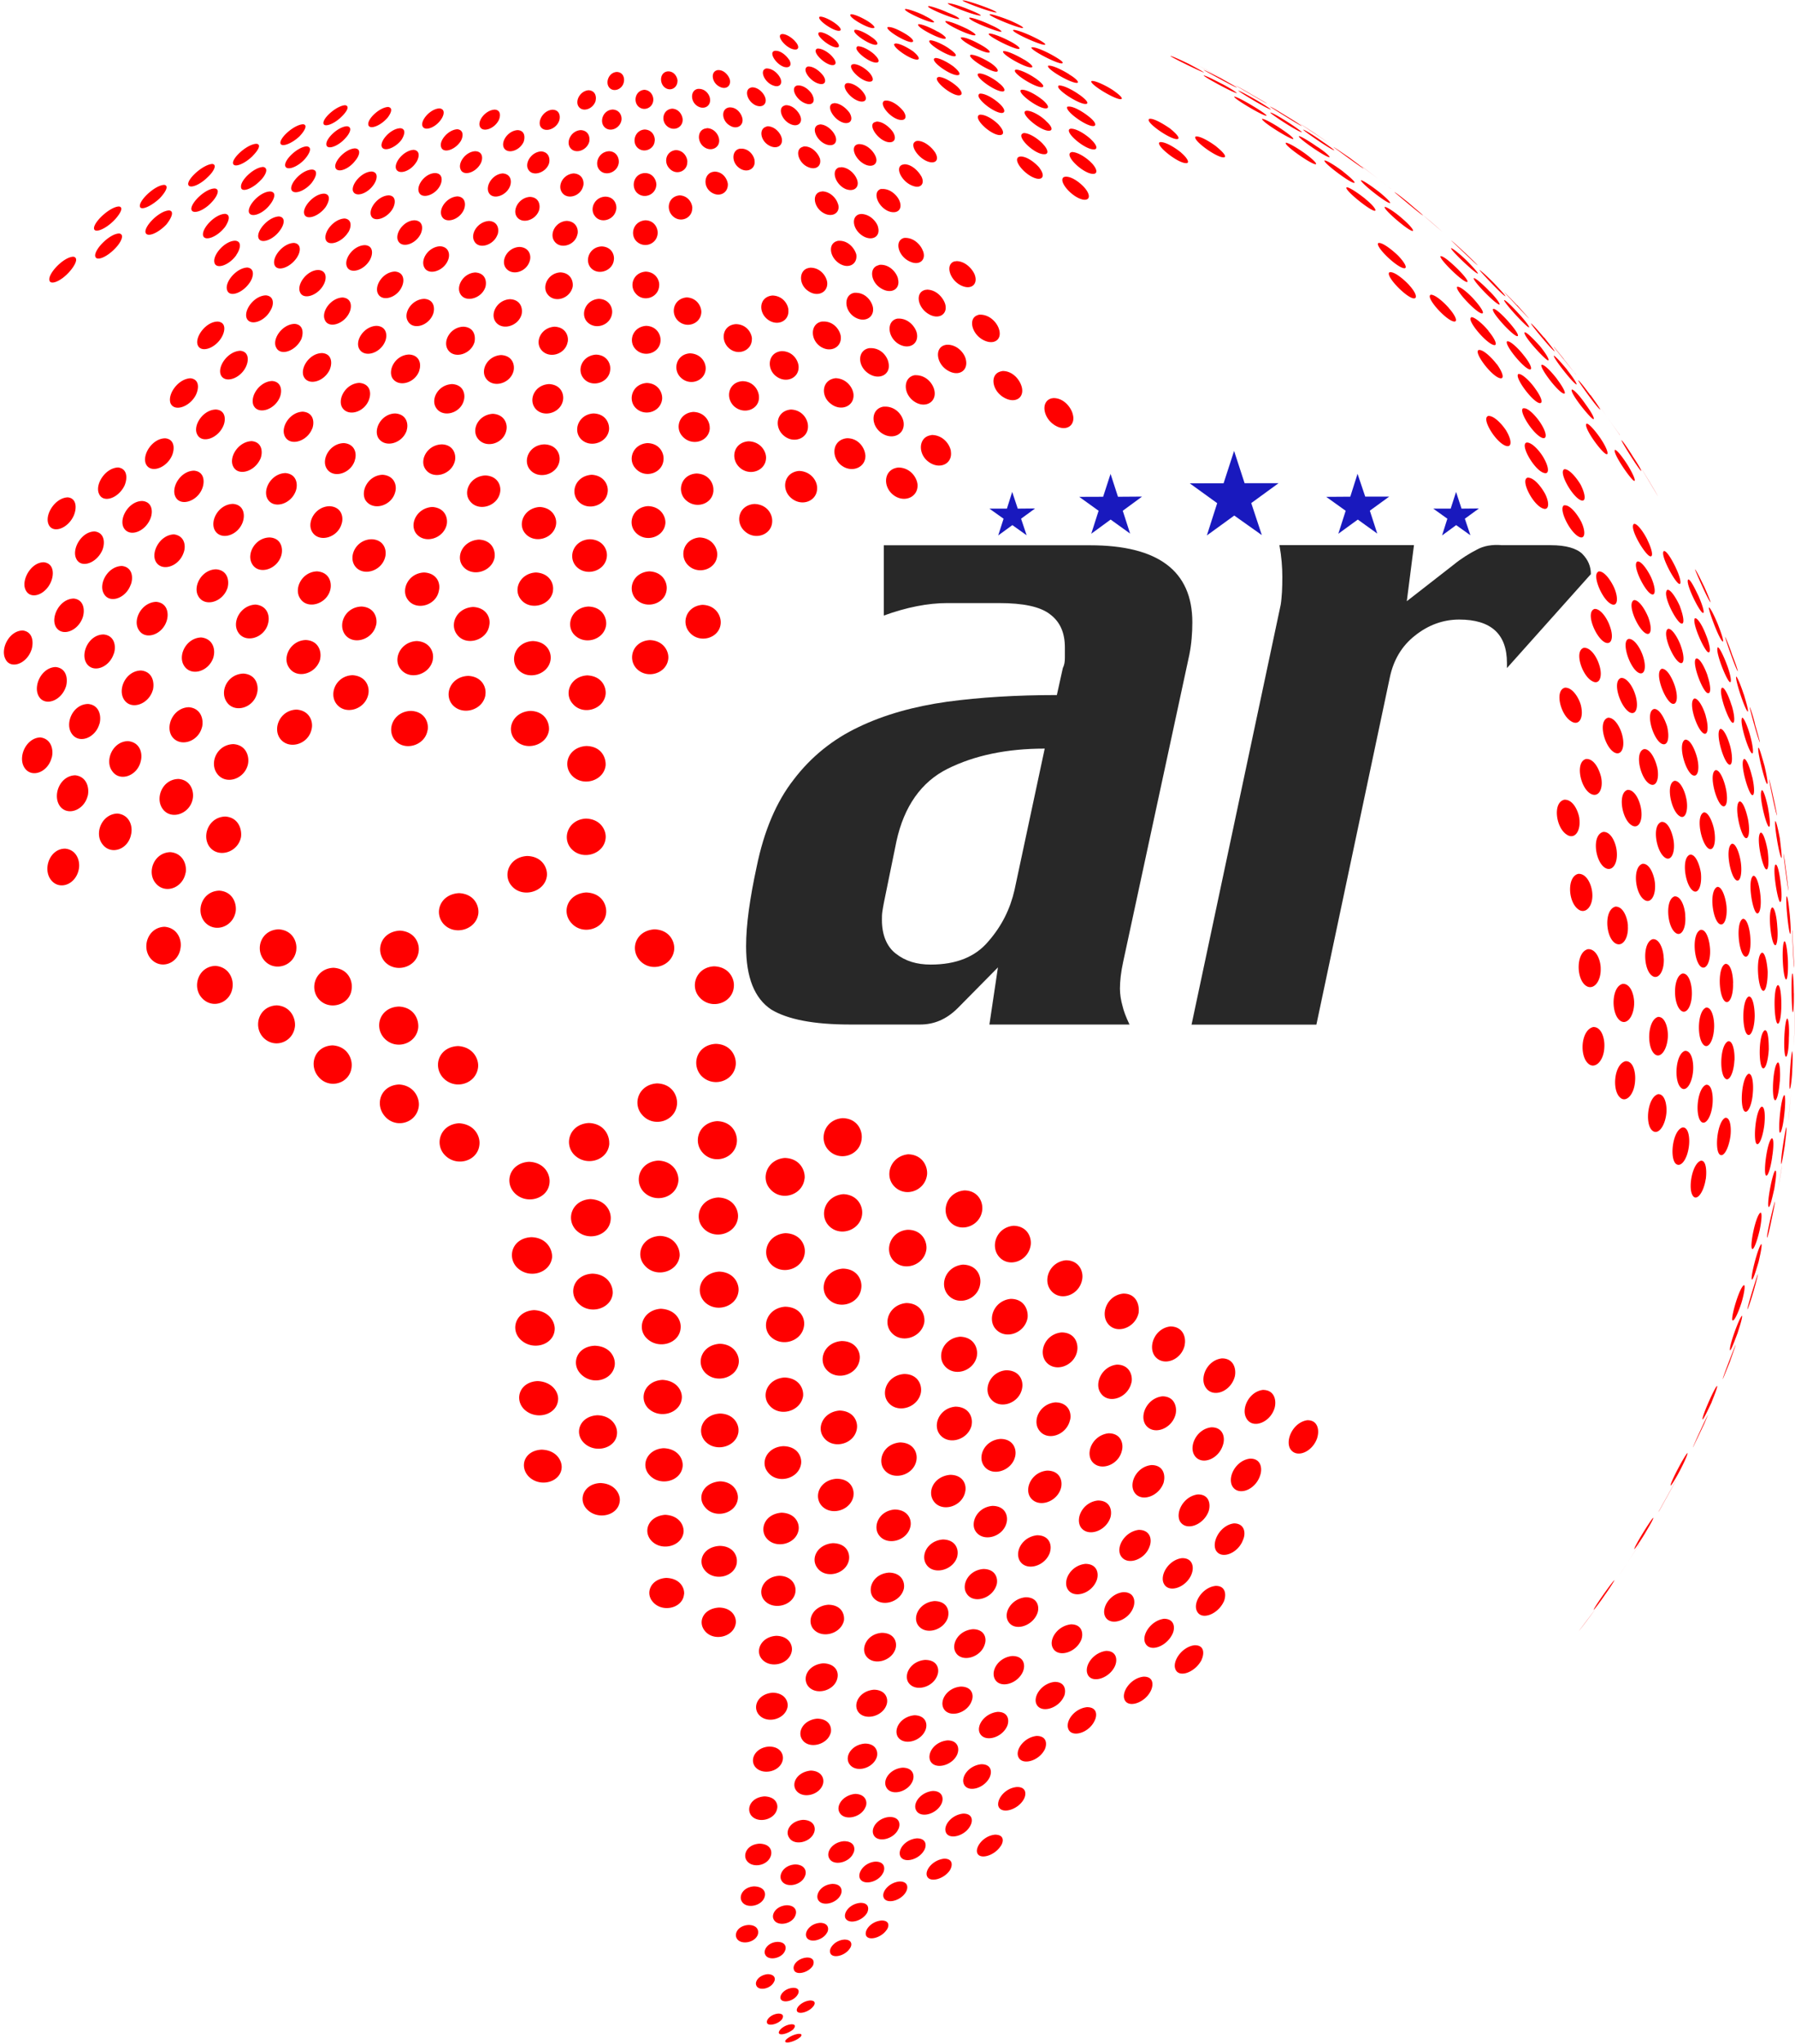
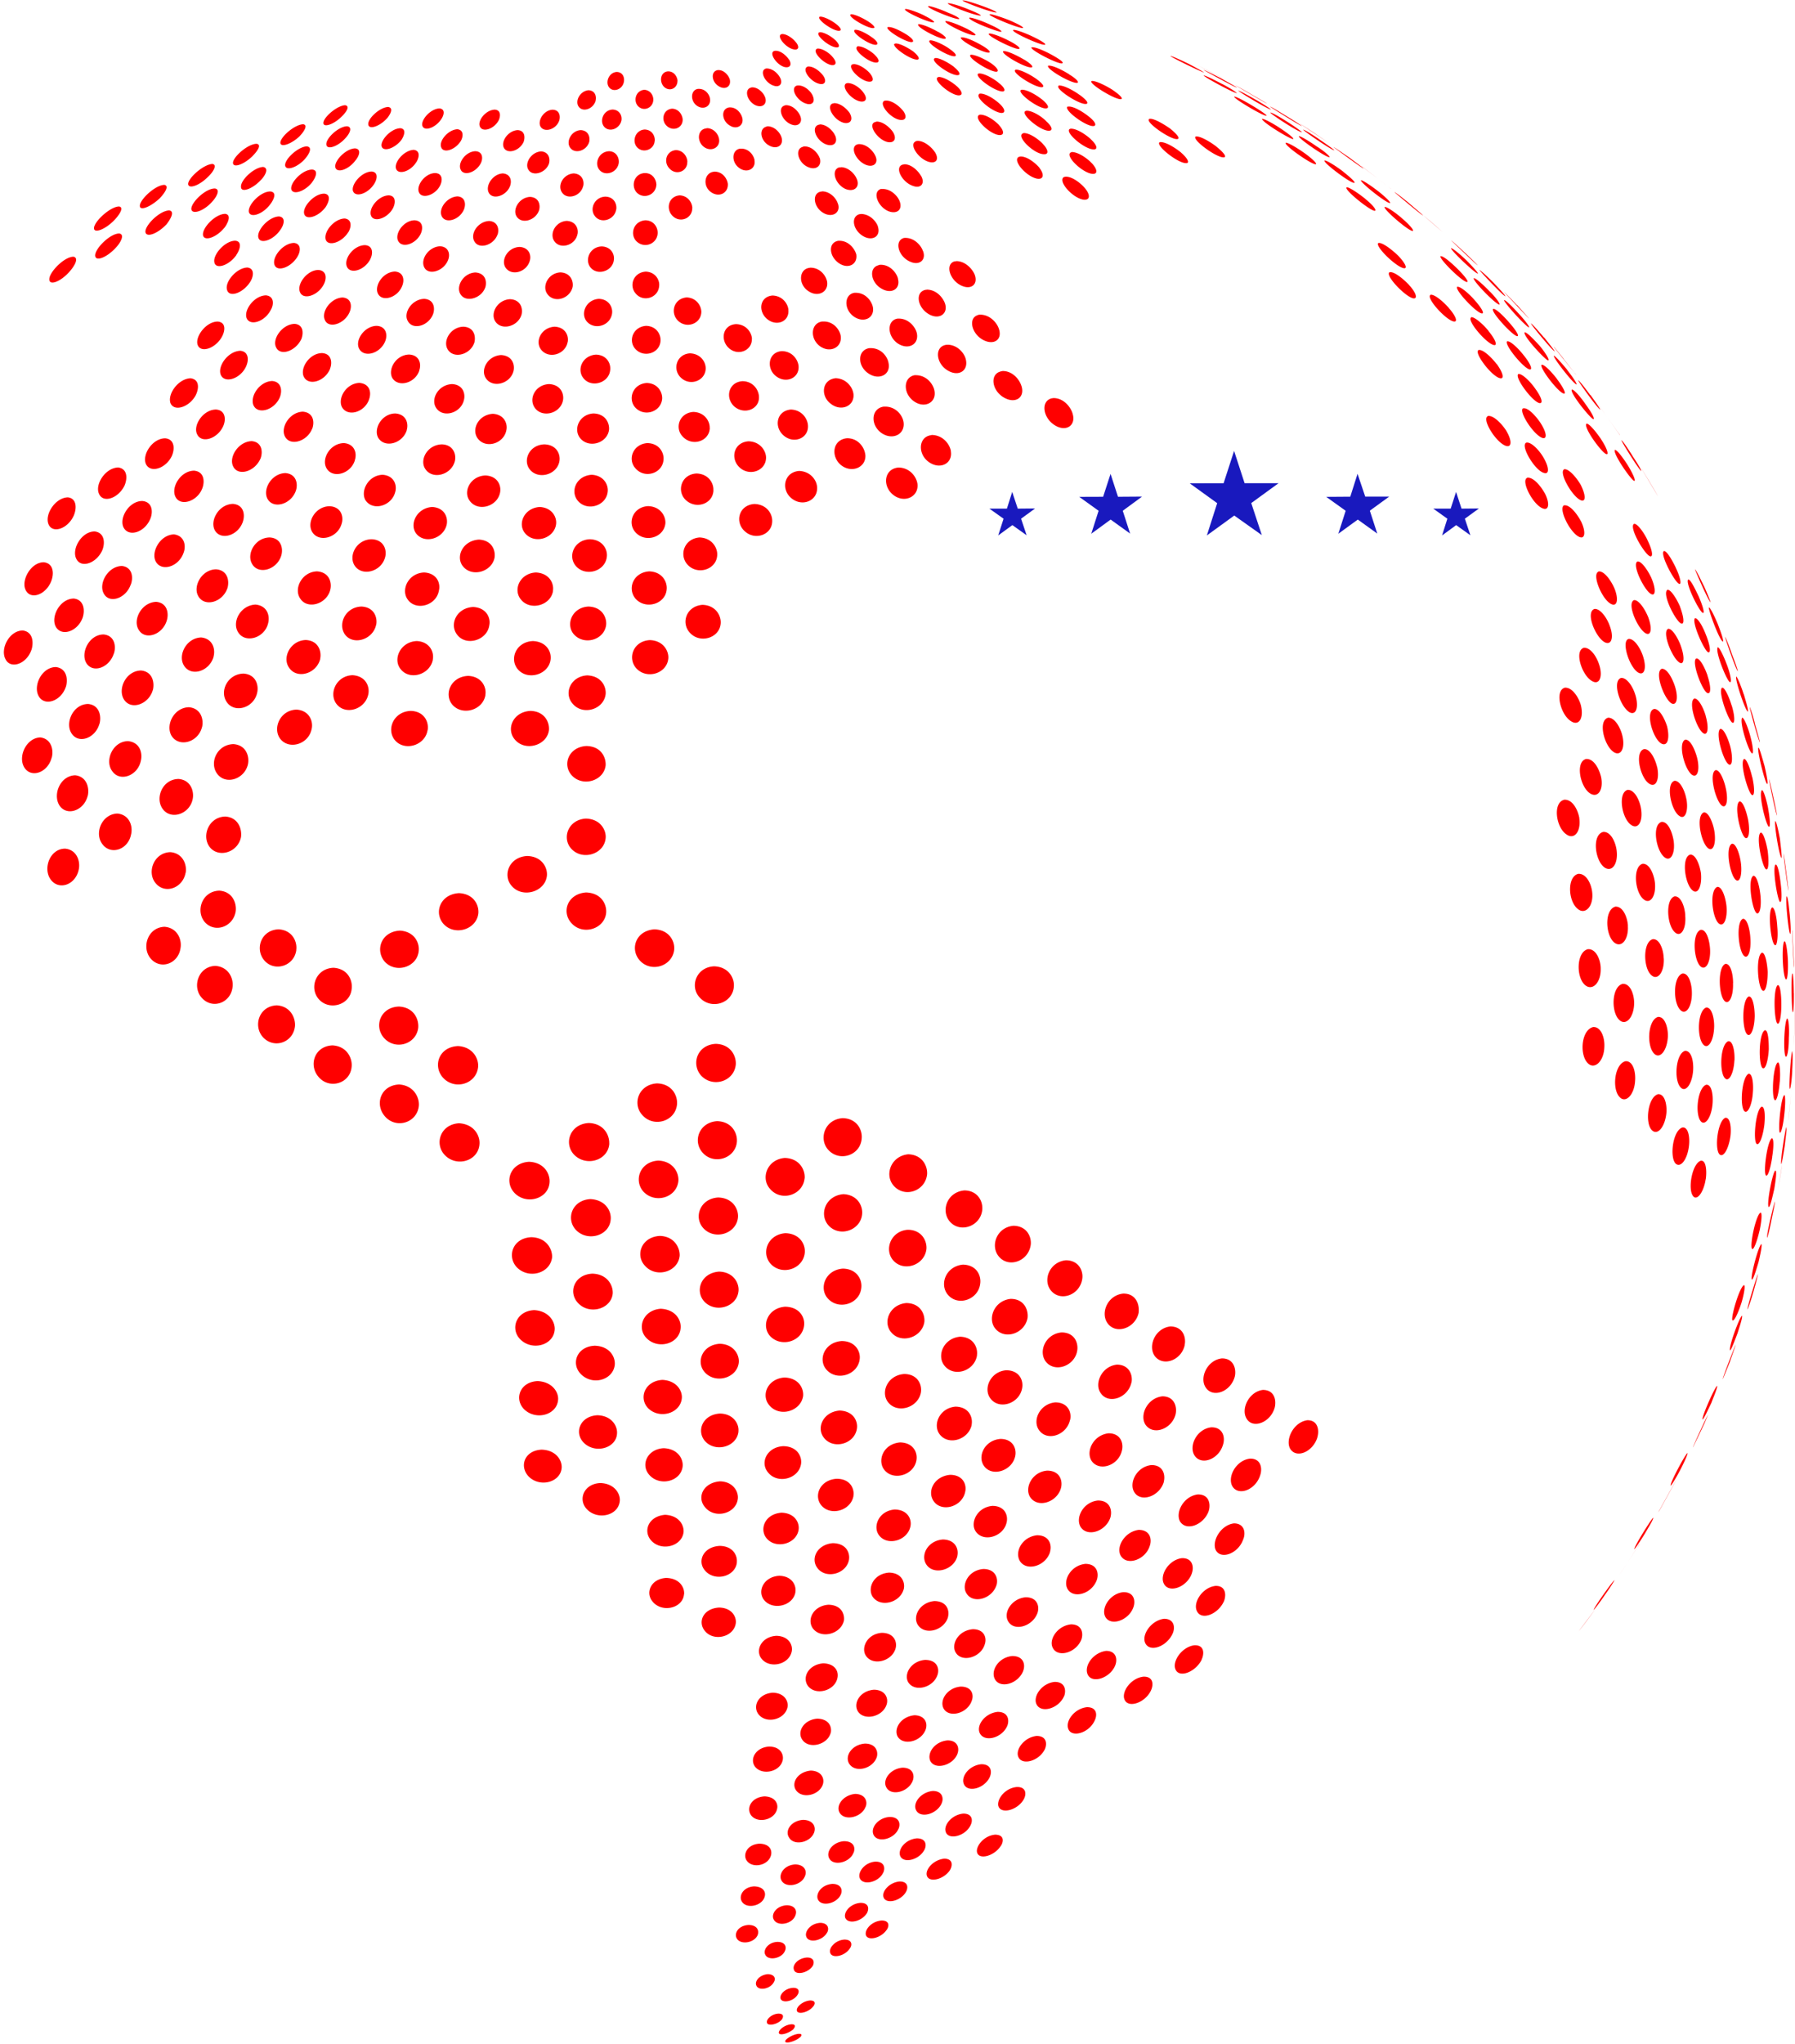
<svg xmlns="http://www.w3.org/2000/svg" viewBox="50.65 24.39 210.25 239.35">
  <title>ALIREAZ The Sign AR - SVG vector logo - www.oklogos.com</title>
  <path d="m54.33 100.49c-.56 1.66-2.45 2.31-3.04 1.08-.64-1.2.45-3.35 2.03-3.35 1.21.16 1.28 1.41 1.02 2.26m2.36 12.63c-.45 1.76-2.4 2.44-3.2 1.15-.78-1.25.21-3.46 1.87-3.52 1.31.16 1.58 1.49 1.34 2.37m3.62-16.39c-.59 1.63-2.48 2.26-3.15 1.05-.61-1.16.48-3.27 2.11-3.29 1.21.13 1.33 1.39 1.04 2.24m-1.97 8.1c-.54 1.65-2.46 2.34-3.17 1.1-.7-1.21.34-3.4 2-3.42 1.28.15 1.44 1.43 1.18 2.31m.44-48.63c-1.01 1.16-2.32 1.68-2.38.98-.11-.8 1.71-2.71 2.83-2.71.69.15.08 1.13-.45 1.73m5.41-2.79c-1.01 1.11-2.32 1.66-2.42.98-.11-.78 1.71-2.64 2.82-2.64.69.12.14 1.1-.4 1.66m-4.93 31.37c-.69 1.56-2.5 2.16-2.96 1.01-.47-1.15.81-3.11 2.27-3.14 1.07.12 1.04 1.33.69 2.13m-2.64 7.69c-.64 1.61-2.45 2.24-3.01 1-.53-1.13.64-3.22 2.13-3.22 1.18.12 1.22 1.36.88 2.21m8.59-11.2c-.72 1.51-2.51 2.11-2.99.98-.51-1.08.72-3.04 2.24-3.09 1.12.15 1.09 1.31.75 2.11m-2.59 7.54c-.67 1.58-2.53 2.21-3.07 1.03-.56-1.13.62-3.19 2.16-3.19 1.18.15 1.22 1.36.91 2.16m15.69-34.53c-.88 1.26-2.48 1.76-2.59.8-.13-.88 1.26-2.47 2.45-2.47.83.06.59 1.01.13 1.66m-14.32-4.04c-1.04 1.06-2.35 1.56-2.35.91 0-.78 1.92-2.54 2.94-2.54.64.1-.03 1.06-.59 1.63m5.34-2.58c-1.07 1-2.32 1.5-2.32.88-.02-.73 1.82-2.46 2.88-2.46.62.13-.03 1.03-.56 1.58m5.66-2.52c-.99 1.01-2.26 1.46-2.32.85-.03-.7 1.81-2.33 2.85-2.36.59.1.08.95-.53 1.51m-4.86 5.56c-1.02 1.08-2.32 1.58-2.46.93-.13-.75 1.63-2.53 2.78-2.56.67.1.18 1-.32 1.63m10.11-8.02c-.98.98-2.26 1.46-2.32.85-.06-.65 1.71-2.26 2.77-2.26.64.1.05.9-.46 1.41m-4.76 5.38c-.97 1.1-2.38 1.56-2.43.83 0-.78 1.66-2.39 2.75-2.39.7.09.21 1-.32 1.56m5.73-2.57c-.96 1.06-2.34 1.56-2.34.83-.08-.78 1.5-2.29 2.59-2.34.72.13.24 1.01-.24 1.51m-4.3 5.61c-.91 1.13-2.35 1.63-2.5.88-.14-.82 1.39-2.48 2.59-2.51.77.1.34 1.06-.08 1.63m8.82-10.73c-1.01.96-2.29 1.38-2.27.75.05-.7 1.68-2.11 2.67-2.14.61.08.08.88-.4 1.38m.62 2.67c-.89 1.01-2.24 1.46-2.33.78-.08-.73 1.52-2.21 2.54-2.24.72.1.26.91-.21 1.46m-4.12 5.38c-.85 1.11-2.27 1.58-2.46.85-.16-.8 1.34-2.41 2.51-2.41.83.08.4 1-.05 1.56m8.43-10.35c-.93.95-2.19 1.36-2.16.75.02-.66 1.6-2.01 2.54-2.06.64.1.1.85-.38 1.31m52.83 224.04c-.59.48-1.65.76-1.65.33.03-.33.69-.91 1.5-.96.56 0 .4.35.21.56 0 .03-.03.05-.06.07m-4.1-11.15c-.32.98-2.03 1.28-2.48.45-.32-.58.19-1.49 1.38-1.56.96 0 1.25.58 1.1 1.11m1.54-9.28c-.32 1.26-2.29 1.61-2.9.55-.38-.7.13-1.81 1.54-1.9 1.15.02 1.52.7 1.36 1.36m-.75 4.87c-.32 1.1-2.19 1.46-2.69.5-.35-.63.19-1.66 1.46-1.73 1.05.03 1.42.63 1.23 1.23m1.1 9.95c-.4.85-1.84 1.11-2.08.4-.19-.45.34-1.21 1.36-1.3.83.03.93.55.72.9m2.51-7.79c-.37 1.06-2.16 1.36-2.56.45-.29-.58.3-1.56 1.55-1.63.96.02 1.23.63 1.01 1.18m-1.23 4.17c-.37.91-2 1.2-2.32.4-.24-.5.32-1.41 1.44-1.46.93 0 1.1.61.88 1.06m3.44-13.93c-.37 1.21-2.32 1.67-2.93.69-.57-.8.18-2.01 1.62-2.11 1.21.03 1.5.83 1.31 1.42m-1.07 5.11c-.4 1.18-2.32 1.53-2.8.52-.32-.65.29-1.76 1.65-1.83 1.09.03 1.36.78 1.15 1.31m-.92 14c-.48.75-1.84 1-1.98.35-.06-.45.53-1.15 1.5-1.21.74 0 .74.5.48.86m-1.82 2.86c-.56.63-1.74.8-1.74.31-.06-.35.54-.96 1.34-1.01.67 0 .61.4.4.7m5.31-10.2c-.5.98-2.21 1.31-2.45.45-.18-.57.48-1.51 1.66-1.58.93.03 1.04.68.8 1.13m-1.69 3.91c-.56.86-2.08 1.16-2.22.4-.16-.5.46-1.3 1.55-1.38.83 0 .88.58.67.98m4.77-13.24c-.45 1.16-2.32 1.58-2.82.68-.46-.75.34-1.94 1.71-2.04 1.17 0 1.36.78 1.12 1.36m-1.5 4.9c-.51 1.1-2.35 1.46-2.7.5-.22-.63.42-1.66 1.71-1.76 1.07 0 1.23.74.99 1.26m-3.28 13.15c-.59.68-1.81.93-1.87.4-.05-.4.67-1.08 1.55-1.16.72 0 .62.45.32.76m6.37-11.03c-.59 1.02-2.21 1.4-2.56.6-.24-.65.58-1.68 1.79-1.76.96 0 1.01.66.77 1.16m-2.02 4.17c-.61.95-2.19 1.25-2.32.45-.13-.5.59-1.41 1.68-1.48.91 0 .93.63.64 1.03m5.68-13.98c-.51 1.2-2.43 1.66-2.9.7-.4-.8.48-2.01 1.87-2.11 1.15 0 1.31.81 1.04 1.41m-1.8 5.13c-.51 1.1-2.32 1.53-2.72.66-.3-.66.48-1.86 1.82-1.97 1.07 0 1.17.76.91 1.31m-30.85-43.58c-.13 1.81-2.72 2.36-3.95.9-.93-1.11-.24-2.87 1.66-2.96 1.68.05 2.35 1.26 2.29 2.06m7.47 3.67c-.18 1.73-2.72 2.34-3.87.91-.88-1.11-.19-2.77 1.71-2.92 1.63.08 2.21 1.2 2.16 2.01m.05 7.29c-.14 1.66-2.59 2.21-3.68.86-.88-1.03-.21-2.67 1.6-2.77 1.61.05 2.16 1.16 2.09 1.91m6.05 3.42c-.24 1.61-2.61 2.16-3.63.86-.86-1.06-.16-2.62 1.68-2.72 1.52.03 2.06 1.11 1.95 1.86m.24-14.58c-.21 1.76-2.75 2.39-3.87.93-.93-1.13-.19-2.84 1.79-2.99 1.57.04 2.19 1.25 2.08 2.06m-.11 7.46c-.21 1.69-2.67 2.26-3.77.88-.88-1.08-.16-2.74 1.76-2.84 1.58.02 2.11 1.16 2 1.96m5.38 23.12c-.29 1.39-2.43 1.84-3.25.76-.64-.88.08-2.24 1.65-2.34 1.34 0 1.74.93 1.6 1.58m-.67 5.76c-.29 1.26-2.27 1.71-3.04.7-.59-.86.05-2.11 1.58-2.21 1.33.05 1.63.95 1.46 1.51m1.73-18.5c-.29 1.56-2.61 2.11-3.57.83-.72-.98.03-2.54 1.76-2.64 1.47.03 1.95 1.08 1.81 1.81m-.5 6.56c-.32 1.46-2.5 1.99-3.41.8-.7-.95 0-2.39 1.68-2.51 1.41.03 1.87 1.03 1.73 1.71m1.3-20.78c-.27 1.71-2.77 2.31-3.81.91-.75-1.01-.17-2.76 1.81-2.92 1.58.05 2.13 1.2 2 2.01m-.37 7.29c-.26 1.63-2.69 2.21-3.71.88-.77-1.05.03-2.69 1.81-2.79 1.52.03 2.03 1.15 1.89 1.91m4.14 16.48c-.37 1.41-2.56 1.96-3.33.8-.64-.93.16-2.33 1.76-2.46 1.28.03 1.74.85 1.58 1.66m-.91 5.98c-.37 1.31-2.42 1.82-3.17.73-.56-.85.17-2.13 1.73-2.29 1.18.03 1.63.83 1.44 1.56m2.45-19.12c-.37 1.61-2.72 2.19-3.66.88-.69-1.03.08-2.61 1.84-2.74 1.58.03 1.92 1.16 1.82 1.86m-.77 6.76c-.35 1.51-2.61 2.06-3.47.85-.67-1 .1-2.46 1.81-2.61 1.34.03 1.87.9 1.66 1.76m1.89-21.36c-.32 1.78-2.8 2.42-3.84 1.01-.81-1.15-.03-2.89 1.86-3.02 1.68 0 2.11 1.26 1.97 2.01m-.52 7.49c-.32 1.69-2.78 2.29-3.73.9-.78-1.08.02-2.71 1.84-2.86 1.65.03 2.02 1.21 1.89 1.95m3.26 23.1c-.46 1.38-2.53 1.89-3.23.78-.56-.9.3-2.24 1.84-2.36 1.28 0 1.58.93 1.39 1.58m-1.31 5.81c-.46 1.26-2.45 1.71-3.04.71-.48-.8.35-2.06 1.82-2.21 1.2.03 1.47.9 1.23 1.5m3.51-18.57c-.4 1.56-2.7 2.13-3.49.88-.59-.9.13-2.54 1.86-2.67 1.44 0 1.82 1.06 1.63 1.79m-1.04 6.55c-.42 1.49-2.64 2.01-3.38.86-.59-.95.24-2.42 1.89-2.54 1.34.03 1.68 1 1.49 1.68m2.77-20.8c-.35 1.71-2.8 2.36-3.73.96-.67-1 .03-2.79 1.89-2.94 1.55.03 2.02 1.16 1.84 1.99m-.77 7.28c-.4 1.66-2.77 2.26-3.66.93-.61-.96.05-2.67 1.92-2.81 1.47.02 1.89 1.1 1.74 1.88m2.56 16.48c-.51 1.43-2.62 1.96-3.29.83-.48-.93.38-2.34 1.98-2.49 1.2.03 1.57.88 1.31 1.66m-1.52 6.01c-.51 1.33-2.53 1.84-3.09.78-.48-.88.43-2.18 1.89-2.31 1.25 0 1.44.91 1.2 1.53m4.14-19.18c-.46 1.61-2.75 2.21-3.56.9-.61-1.01.27-2.62 1.97-2.76 1.52.03 1.76 1.16 1.58 1.86m-1.22 6.76c-.48 1.53-2.69 2.09-3.44.88-.54-.96.32-2.47 1.97-2.61 1.47 0 1.69 1.07 1.47 1.73m3.23-21.39c-.37 1.77-2.82 2.44-3.73 1.01-.73-1.16.13-2.86 1.97-3.02 1.52 0 1.97 1.16 1.76 2.01m-.91 7.5c-.4 1.66-2.83 2.31-3.66.95-.67-1.08.19-2.76 1.97-2.89 1.47.03 1.87 1.13 1.68 1.94m-70.94-57.31c-.16 2.01-2.67 2.72-3.92 1.15-1.12-1.35-.43-3.56 1.68-3.64 1.71.1 2.33 1.53 2.24 2.48m7.87 4.59c-.19 2.01-2.69 2.77-4 1.21-1.18-1.39-.48-3.6 1.68-3.7 1.73.1 2.4 1.53 2.32 2.49m6.94-4.52c-.22 2.01-2.78 2.74-4.14 1.2-1.17-1.36-.46-3.57 1.79-3.67 1.76.1 2.45 1.51 2.35 2.47m.16 9.04c-.15 1.99-2.74 2.72-4.11 1.2-1.17-1.3-.46-3.54 1.71-3.67 1.82.1 2.49 1.51 2.4 2.46m9.21 29.92c-.13 1.78-2.59 2.46-3.98 1.11-1.17-1.18-.53-3.2 1.58-3.3 1.74.08 2.48 1.33 2.4 2.19m.42 7.95c-.11 1.7-2.51 2.36-3.84 1.06-1.15-1.16-.57-3.07 1.49-3.17 1.71.05 2.4 1.26 2.35 2.12m-1.12-24.67c-.19 1.89-2.72 2.64-4.14 1.19-1.17-1.26-.5-3.42 1.71-3.52 1.79.05 2.46 1.41 2.43 2.33m.3 8.52c-.14 1.81-2.64 2.51-4.03 1.11-1.2-1.2-.51-3.32 1.63-3.42 1.76.1 2.48 1.41 2.4 2.31m-.6-17.26c-.13 1.93-2.74 2.69-4.13 1.2-1.21-1.31-.46-3.5 1.73-3.62 1.81.07 2.48 1.46 2.4 2.42m7.64 21.33c-.17 1.81-2.62 2.51-3.98 1.1-1.17-1.18-.5-3.22 1.63-3.31 1.75.05 2.42 1.3 2.35 2.21m.26 8.09c-.1 1.71-2.56 2.39-3.89 1.06-1.15-1.15-.48-3.11 1.6-3.22 1.68.05 2.37 1.28 2.29 2.16m-.74-25.08c-.14 1.91-2.72 2.66-4.09 1.2-1.17-1.28-.45-3.47 1.71-3.59 1.79.08 2.48 1.43 2.38 2.39m.24 8.65c-.16 1.83-2.72 2.57-4.06 1.13-1.18-1.23-.48-3.34 1.68-3.44 1.76.05 2.43 1.38 2.38 2.31m-.4-17.52c-.16 1.99-2.77 2.74-4.17 1.23-1.17-1.31-.43-3.54 1.76-3.66 1.79.05 2.45 1.45 2.4 2.43m8.5 29.83c-.19 1.76-2.62 2.46-3.95 1.13-1.12-1.18-.4-3.19 1.68-3.31 1.68.08 2.37 1.3 2.27 2.18m.1 7.94c-.19 1.81-2.77 2.42-3.97.93-.94-1.15-.16-2.94 1.73-3.05 1.68.05 2.32 1.26 2.24 2.11m-.35-24.64c-.19 1.89-2.74 2.64-4.05 1.18-1.18-1.23-.46-3.39 1.73-3.51 1.71.05 2.37 1.41 2.32 2.34m.11 8.48c-.16 1.84-2.67 2.53-4.01 1.13-1.14-1.18-.4-3.27 1.68-3.42 1.76.08 2.43 1.36 2.33 2.29m-.42-26.24c-.17 2.01-2.75 2.79-4.08 1.25-1.18-1.3-.43-3.56 1.73-3.69 1.79.05 2.43 1.46 2.35 2.44m.16 8.98c-.19 1.96-2.72 2.71-4.09 1.26-1.17-1.31-.42-3.52 1.74-3.64 1.74.07 2.42 1.42 2.35 2.38m7.07 21.29c-.21 1.78-2.67 2.51-3.95 1.15-1.1-1.18-.37-3.24 1.73-3.37 1.66.05 2.32 1.33 2.22 2.21m-.03 8.07c-.21 1.86-2.83 2.51-4.01 1.01-.9-1.21-.13-3.01 1.84-3.12 1.63.03 2.27 1.29 2.16 2.11m-.05-25.08c-.18 1.91-2.72 2.72-4.06 1.26-1.15-1.26-.4-3.46 1.74-3.59 1.76.05 2.4 1.41 2.32 2.33m.06 8.64c-.19 1.86-2.7 2.61-4.01 1.21-1.12-1.23-.4-3.35 1.74-3.5 1.71.05 2.37 1.38 2.27 2.29m-.32-26.53c-.19 1.99-2.72 2.76-4.08 1.26-1.15-1.33-.46-3.57 1.73-3.69 1.76.04 2.43 1.43 2.35 2.44m.13 9.03c-.16 1.96-2.72 2.77-4.03 1.25-1.15-1.31-.42-3.52 1.71-3.67 1.76.05 2.4 1.43 2.32 2.42m7.76 29.76c-.26 1.78-2.69 2.51-3.9 1.16-1.09-1.16-.32-3.17 1.71-3.32 1.68.05 2.27 1.28 2.19 2.16m-.24 7.94c-.26 1.81-2.83 2.44-3.92.95-.88-1.12-.08-2.91 1.84-3.01 1.71.03 2.19 1.29 2.08 2.06m.43-24.68c-.21 1.9-2.69 2.69-4 1.26-1.12-1.26-.37-3.42 1.73-3.58 1.74.05 2.38 1.36 2.27 2.32m-.08 8.5c-.21 1.86-2.67 2.61-3.98 1.23-1.07-1.21-.29-3.29 1.76-3.44 1.74.03 2.35 1.31 2.22 2.22m.06-17.25c-.19 1.96-2.72 2.77-4.03 1.25-1.15-1.25-.37-3.47 1.71-3.64 1.76.05 2.4 1.43 2.33 2.39m6.44 21.21c-.24 1.81-2.66 2.56-3.87 1.21-1.04-1.15-.29-3.22 1.76-3.37 1.68 0 2.25 1.31 2.11 2.16m-.32 8.09c-.27 1.86-2.86 2.51-3.92 1-.83-1.15 0-2.96 1.89-3.11 1.63.05 2.16 1.26 2.03 2.11m.61-25.08c-.21 1.91-2.7 2.72-3.97 1.25-1.07-1.25-.35-3.42 1.76-3.62 1.68.06 2.32 1.41 2.21 2.36m-.1 8.65c-.21 1.86-2.66 2.61-3.92 1.2-1.07-1.2-.3-3.34 1.76-3.49 1.68.02 2.3 1.33 2.16 2.29m.05-17.52c-.15 1.99-2.64 2.79-3.95 1.28-1.09-1.26-.4-3.51 1.71-3.67 1.71.03 2.34 1.41 2.24 2.39m6.94 29.72c-.32 1.78-2.7 2.53-3.81 1.2-.96-1.13-.16-3.2 1.84-3.35 1.6 0 2.11 1.26 1.97 2.14m-.53 7.97c-.32 1.81-2.85 2.47-3.84 1-.7-1.05-.05-2.92 1.92-3.1 1.6.03 2.08 1.23 1.92 2.09m1.17-24.7c-.24 1.88-2.67 2.69-3.9 1.28-1.07-1.26-.27-3.42 1.71-3.57 1.68 0 2.29 1.36 2.19 2.29m-.24 8.52c-.29 1.81-2.7 2.59-3.87 1.21-1.04-1.19-.21-3.27 1.76-3.44 1.65.02 2.21 1.31 2.11 2.24m.32-17.3c-.21 1.96-2.64 2.79-3.92 1.31-1.1-1.26-.32-3.47 1.71-3.67 1.68.05 2.29 1.41 2.21 2.37m5.85 21.18c-.3 1.84-2.67 2.59-3.79 1.23-.97-1.15-.17-3.24 1.81-3.42 1.6.05 2.1 1.31 1.97 2.19m-.61 8.12c-.35 1.71-2.64 2.47-3.71 1.18-.93-1.13-.08-3.14 1.81-3.3 1.57.03 2.05 1.23 1.89 2.11m1.24-25.12c-.22 1.91-2.62 2.74-3.82 1.31-1.04-1.26-.3-3.44 1.74-3.62 1.62.03 2.19 1.36 2.08 2.31m-.24 8.64c-.24 1.86-2.62 2.66-3.79 1.26-1.01-1.21-.24-3.32 1.76-3.52 1.65.03 2.18 1.33 2.03 2.26m-104.54-57.15c-.42 1.71-2.4 2.42-3.28 1.16-.85-1.26.03-3.52 1.82-3.57 1.36.15 1.68 1.48 1.47 2.41m-1.05 8.59c-.35 1.84-2.35 2.54-3.31 1.18-.91-1.28-.07-3.59 1.71-3.59 1.39.13 1.79 1.51 1.6 2.41m4.1-25.25c-.53 1.68-2.48 2.34-3.22 1.1-.7-1.18.32-3.34 2.03-3.34 1.28.12 1.49 1.38 1.2 2.24m-1.69 8.21c-.47 1.71-2.45 2.42-3.27 1.13-.8-1.23.19-3.44 1.95-3.44 1.3.12 1.57 1.4 1.33 2.31m4.83 4.38c-.4 1.77-2.49 2.47-3.36 1.15-.88-1.2.05-3.46 1.86-3.49 1.42.13 1.74 1.43 1.5 2.34m-1.13 8.55c-.32 1.81-2.37 2.51-3.36 1.18-.99-1.28-.08-3.54 1.76-3.59 1.44.15 1.81 1.51 1.6 2.42m4.17-25c-.51 1.66-2.51 2.31-3.26 1.1-.78-1.15.29-3.26 2.03-3.31 1.31.12 1.5 1.36 1.23 2.21m-1.63 8.12c-.48 1.68-2.54 2.39-3.36 1.13-.8-1.21.19-3.39 1.98-3.42 1.36.13 1.6 1.41 1.39 2.29m3.24 30.19c-.24 1.86-2.34 2.61-3.5 1.25-1.1-1.3-.35-3.66 1.63-3.72 1.52.13 2.03 1.51 1.87 2.47m1.42-17.42c-.34 1.73-2.5 2.49-3.49 1.18-.96-1.26-.08-3.52 1.84-3.54 1.44.12 1.84 1.46 1.65 2.36m-.83 8.62c-.32 1.81-2.43 2.56-3.52 1.21-1.04-1.26-.21-3.57 1.74-3.62 1.49.13 1.95 1.49 1.79 2.42m3.27-25.3c-.51 1.76-2.7 2.39-3.5.98-.69-1.2.32-3.19 2.05-3.24 1.39.15 1.68 1.41 1.44 2.26m-1.35 8.25c-.45 1.78-2.69 2.41-3.57 1-.72-1.26.27-3.29 2.03-3.34 1.42.12 1.76 1.42 1.55 2.33m3.94 21.57c-.29 1.83-2.45 2.59-3.63 1.25-1.1-1.31-.3-3.62 1.71-3.67 1.54.1 2.05 1.46 1.92 2.42m-.37 8.88c-.21 1.85-2.37 2.64-3.6 1.25-1.17-1.28-.42-3.69 1.6-3.74 1.57.12 2.14 1.51 2 2.49m1.81-26.12c-.4 1.82-2.72 2.52-3.68 1.03-.83-1.28.08-3.32 1.97-3.37 1.49.1 1.89 1.43 1.71 2.33m-.82 8.56c-.38 1.86-2.75 2.51-3.74 1.06-.86-1.31 0-3.42 1.9-3.47 1.52.1 1.97 1.46 1.84 2.41m3.17-25.01c-.43 1.73-2.72 2.38-3.53.98-.71-1.19.3-3.12 2.06-3.2 1.41.13 1.71 1.36 1.47 2.21m-1.28 8.13c-.4 1.81-2.72 2.44-3.6 1.01-.8-1.26.16-3.22 2-3.27 1.47.1 1.81 1.38 1.6 2.26m4.59 30.1c-.24 1.94-2.66 2.64-3.82 1.14-1.04-1.34-.26-3.5 1.76-3.55 1.63.1 2.19 1.49 2.05 2.42m-.15 8.94c-.21 1.88-2.4 2.66-3.71 1.31-1.23-1.31-.53-3.69 1.58-3.77 1.63.1 2.22 1.51 2.13 2.47m2.96-43.03c-.45 1.76-2.75 2.41-3.66 1-.82-1.18.17-3.17 1.97-3.22 1.5.07 1.87 1.36 1.68 2.21m-1 8.22c-.37 1.84-2.75 2.48-3.73 1.06-.83-1.23.07-3.29 1.97-3.34 1.52.1 1.98 1.41 1.76 2.29m4.69 30.43c-.18 1.91-2.72 2.61-3.92 1.1-1.04-1.31-.26-3.51 1.79-3.59 1.71.1 2.27 1.51 2.13 2.49m2.86-42.62c-.4 1.76-2.75 2.42-3.68 1.05-.8-1.21.1-3.17 1.98-3.22 1.52.08 1.89 1.34 1.71 2.17m-.92 8.11c-.37 1.81-2.75 2.49-3.76 1.08-.88-1.23.03-3.27 1.92-3.32 1.57.1 2.03 1.36 1.84 2.24m5.9 30.09c-.21 1.91-2.77 2.64-4.03 1.15-1.07-1.36-.32-3.47 1.84-3.57 1.71.1 2.32 1.46 2.19 2.42m-.05 8.94c-.22 1.96-2.73 2.72-4.06 1.15-1.12-1.36-.37-3.54 1.79-3.62 1.74.08 2.35 1.46 2.27 2.47m1.71-43.08c-.35 1.78-2.76 2.47-3.8 1.06-.9-1.15 0-3.17 1.92-3.25 1.55.08 2.06 1.34 1.87 2.19m-.61 8.25c-.29 1.84-2.77 2.52-3.87 1.11-.96-1.26-.08-3.32 1.93-3.37 1.63.07 2.11 1.38 1.95 2.26m5.94 21.47c-.24 1.91-2.82 2.66-4.11 1.18-1.12-1.34-.32-3.45 1.84-3.57 1.76.08 2.37 1.43 2.27 2.39m1.28-33.73c-.27 1.76-2.72 2.46-3.76 1.08-.94-1.18-.11-3.14 1.87-3.25 1.58.08 2.08 1.31 1.89 2.16m-.45 8.15c-.3 1.81-2.75 2.48-3.9 1.1-.99-1.24-.13-3.27 1.89-3.34 1.62.08 2.16 1.36 2 2.24m7.21 21.18c-.22 1.89-2.86 2.64-4.11 1.19-1.13-1.25-.32-3.42 1.81-3.52 1.76.05 2.4 1.41 2.3 2.33m.43-25.31c-.24 1.76-2.69 2.47-3.84 1.11-1.01-1.2-.21-3.22 1.78-3.3 1.66.08 2.19 1.34 2.06 2.19m-.19 8.25c-.24 1.81-2.78 2.52-3.98 1.11-1.07-1.21-.26-3.27 1.82-3.37 1.68.05 2.24 1.35 2.16 2.26m6.7 21.39c-.19 1.91-2.77 2.69-4.08 1.18-1.18-1.31-.43-3.42 1.73-3.57 1.89.07 2.43 1.5 2.35 2.38m-.06-17.26c-.21 1.84-2.72 2.56-3.98 1.15-1.12-1.26-.34-3.32 1.74-3.42 1.79.05 2.29 1.41 2.24 2.26m0 8.55c-.19 1.89-2.75 2.64-4.03 1.21-1.13-1.25-.35-3.42 1.73-3.52 1.74.05 2.4 1.41 2.3 2.31m.06-25c-.21 1.78-2.59 2.46-3.79 1.1-.98-1.15-.21-3.14 1.71-3.24 1.68.05 2.16 1.36 2.08 2.14m-.06 8.12c-.21 1.81-2.67 2.52-3.84 1.14-1.09-1.18-.32-3.22 1.68-3.34 1.76.08 2.24 1.41 2.16 2.21m8.03 29.89c-.19 1.96-2.72 2.77-4.05 1.26-1.15-1.31-.46-3.47 1.73-3.62 1.76.05 2.4 1.41 2.32 2.36m-.69-34.07c-.16 1.76-2.53 2.49-3.76 1.13-1.04-1.18-.35-3.19 1.6-3.29 1.6.05 2.24 1.31 2.16 2.16m7.68 38.4c-.13 1.99-2.69 2.79-4.03 1.26-1.15-1.26-.4-3.52 1.71-3.62 1.73.05 2.4 1.41 2.32 2.36m-1.54-42.55c-.09 1.73-2.41 2.46-3.61 1.13-1.07-1.15-.43-3.12 1.47-3.27 1.57.05 2.19 1.28 2.14 2.14m-66.82-12.19c-.66 1.56-2.5 2.16-3.12 1-.56-1.1.62-3.11 2.19-3.11 1.2.1 1.28 1.3.93 2.11m-2.29 7.69c-.56 1.61-2.48 2.26-3.14 1.06-.67-1.15.45-3.22 2.11-3.25 1.23.13 1.36 1.36 1.04 2.19m7.62-22.21c-.72 1.4-2.53 2.01-2.97.95-.37-1.06.91-2.86 2.35-2.91 1.07.13.99 1.2.62 1.96m-2.8 7.11c-.67 1.48-2.51 2.09-3.04.98-.49-1.08.74-3.02 2.26-3.02 1.12.11 1.12 1.26.78 2.04m9.15-20.33c-.85 1.31-2.48 1.86-2.7.88-.26-.91 1.1-2.54 2.38-2.59.88.1.75 1.05.32 1.71m-3.31 6.43c-.77 1.36-2.48 1.91-2.83.91-.32-.95.99-2.72 2.35-2.72 1.01.08.88 1.11.48 1.81m-2.29 17.74c-.58 1.51-2.53 2.13-3.12 1-.59-1.1.56-3.07 2.16-3.09 1.2.1 1.28 1.28.96 2.09m-2.19 7.54c-.56 1.61-2.53 2.23-3.23 1.05-.64-1.1.46-3.17 2.11-3.22 1.25.16 1.44 1.36 1.12 2.17m7.29-21.76c-.67 1.38-2.48 1.96-2.93.9-.4-.98.83-2.76 2.29-2.81 1.04.1 1.01 1.18.64 1.91m-2.65 6.93c-.66 1.46-2.51 2.06-3.04.95-.54-1.03.69-2.91 2.21-2.91 1.13.08 1.18 1.21.83 1.96m8.67-19.8c-.8 1.25-2.4 1.78-2.67.85-.26-.91 1.02-2.49 2.3-2.52.9.1.77 1.06.37 1.66m-3.12 6.24c-.72 1.36-2.43 1.86-2.8.9-.35-.95.9-2.64 2.27-2.66.98.1.94 1.1.53 1.76m-3.25 24.78c-.59 1.66-2.67 2.21-3.31.9-.53-1.15.54-2.99 2.16-3.02 1.28.1 1.44 1.29 1.15 2.11m-1.79 7.73c-.56 1.71-2.72 2.29-3.44.93-.62-1.15.42-3.08 2.1-3.11 1.34.1 1.58 1.31 1.34 2.19m6.12-22.31c-.65 1.51-2.62 2.06-3.1.86-.37-1.06.75-2.74 2.21-2.79 1.12.09 1.2 1.18.89 1.93m-2.25 7.14c-.67 1.58-2.69 2.14-3.23.88-.48-1.08.64-2.86 2.19-2.91 1.2.1 1.34 1.23 1.04 2.04m7.39-20.36c-.69 1.3-2.4 1.83-2.77.87-.4-.93.83-2.59 2.16-2.59 1.02.08.97 1.06.61 1.72m-2.64 6.43c-.7 1.39-2.46 1.96-2.93.9-.48-.95.69-2.69 2.16-2.74 1.07.07 1.07 1.13.78 1.83m-.62 17.7c-.56 1.63-2.67 2.21-3.34.93-.56-1.11.48-2.94 2.11-2.99 1.31.11 1.49 1.29 1.23 2.06m-1.71 7.59c-.51 1.71-2.73 2.31-3.44.95-.64-1.15.37-3.04 2.08-3.06 1.36.07 1.6 1.31 1.36 2.11m5.71-21.84c-.64 1.51-2.59 2.04-3.1.85-.4-1 .7-2.69 2.16-2.71 1.15.07 1.22 1.15.93 1.86m-2.07 6.96c-.59 1.56-2.64 2.14-3.22.91-.51-1.06.58-2.82 2.11-2.87 1.26.1 1.38 1.21 1.12 1.96m6.79-19.82c-.7 1.36-2.46 1.84-2.78.78-.27-.91.83-2.39 2.14-2.42.98.05.96 1 .64 1.63m-2.45 6.26c-.64 1.4-2.51 1.94-2.9.81-.38-.96.74-2.52 2.1-2.57 1.07.08 1.12 1.08.8 1.76m-.91 24.73c-.46 1.66-2.67 2.26-3.45.96-.67-1.1.32-2.97 2.03-3.01 1.39.07 1.68 1.25 1.42 2.06m-1.33 7.73c-.43 1.71-2.73 2.36-3.55.98-.74-1.15.24-3.09 2-3.14 1.44.1 1.76 1.31 1.55 2.16m4.55-22.31c-.53 1.56-2.56 2.11-3.2.88-.48-1.03.51-2.74 2.06-2.8 1.26.11 1.41 1.16 1.14 1.91m-1.67 7.15c-.48 1.61-2.64 2.21-3.34.9-.58-1.05.4-2.87 2.05-2.91 1.31.1 1.55 1.25 1.28 2.01m5.53-20.36c-.56 1.36-2.4 1.88-2.85.78-.37-.93.64-2.47 2.02-2.52 1.04.08 1.15 1.03.83 1.74m-1.97 6.43c-.59 1.46-2.51 1.98-3.07.83-.46-.98.61-2.59 2.05-2.64 1.18.05 1.31 1.1 1.02 1.81m1.17 17.67c-.43 1.63-2.61 2.24-3.47.95-.64-1.08.32-2.94 2-2.99 1.38.1 1.71 1.26 1.47 2.04m-1.17 7.59c-.42 1.71-2.7 2.34-3.58 1-.74-1.15.2-3.04 1.98-3.08 1.44.04 1.82 1.25 1.6 2.08m4-21.84c-.48 1.48-2.48 2.04-3.18.85-.51-1.01.43-2.67 1.97-2.72 1.23.05 1.47 1.11 1.2 1.86m-1.46 7c-.49 1.56-2.56 2.14-3.34.9-.59-1.05.38-2.82 1.97-2.86 1.31.07 1.6 1.18 1.36 1.96m4.84-19.91c-.53 1.33-2.35 1.84-2.8.8-.43-.91.51-2.36 1.87-2.43 1.06.07 1.2 1 .93 1.63m-1.74 6.29c-.53 1.43-2.42 1.96-2.99.8-.51-.93.48-2.52 1.95-2.56 1.12.07 1.28 1.05 1.04 1.76m1.58 24.7c-.4 1.66-2.64 2.29-3.6.98-.78-1.11.13-2.97 1.92-3.07 1.47.1 1.86 1.26 1.68 2.09m-.91 7.72c-.32 1.76-2.69 2.39-3.65 1.03-.83-1.13.05-3.09 1.92-3.17 1.52.08 1.95 1.28 1.73 2.14m2.93-22.32c-.37 1.56-2.48 2.11-3.25.91-.67-1.01.22-2.72 1.87-2.79 1.28.07 1.58 1.13 1.38 1.88m-1.06 7.14c-.4 1.61-2.58 2.21-3.44.95-.75-1.05.19-2.87 1.92-2.91 1.36.04 1.71 1.2 1.52 1.96m3.58-20.39c-.43 1.36-2.35 1.89-2.94.81-.53-.9.35-2.44 1.76-2.51 1.18.08 1.36 1.03 1.18 1.71m-1.28 6.45c-.43 1.46-2.43 2.01-3.13.86-.61-.98.3-2.62 1.82-2.67 1.25.05 1.47 1.08 1.31 1.81m2.99 17.64c-.33 1.61-2.56 2.26-3.53.96-.85-1.06.03-2.92 1.82-2.99 1.47.07 1.89 1.23 1.71 2.03m-.64 7.6c-.32 1.65-2.64 2.34-3.71 1-.88-1.11-.03-3.01 1.89-3.12 1.52.08 1.95 1.26 1.82 2.11m2.23-21.88c-.35 1.51-2.41 2.08-3.23.9-.69-.98.16-2.64 1.76-2.74 1.31.07 1.63 1.1 1.47 1.84m-.85 6.98c-.32 1.59-2.45 2.19-3.36.93-.75-1.03.07-2.76 1.78-2.87 1.36.08 1.76 1.19 1.58 1.94m2.75-19.87c-.37 1.36-2.16 1.85-2.85.8-.56-.88.26-2.36 1.65-2.41 1.12.06 1.39.98 1.2 1.61m-.96 6.28c-.38 1.41-2.32 1.96-3.07.85-.64-.95.21-2.54 1.71-2.62 1.23.05 1.52 1.06 1.36 1.76m4.03 24.64c-.27 1.66-2.56 2.31-3.63 1-.91-1.08-.11-2.97 1.74-3.07 1.49.1 2.02 1.26 1.89 2.06m-.35 7.75c-.24 1.71-2.64 2.39-3.74 1.05-.99-1.15-.16-3.09 1.73-3.19 1.58.08 2.14 1.28 2 2.14m1.18-22.32c-.27 1.54-2.35 2.11-3.26.96-.83-1.06-.03-2.77 1.63-2.84 1.36.07 1.76 1.13 1.63 1.88m-.42 7.14c-.27 1.61-2.48 2.21-3.47.98-.85-1.06-.08-2.89 1.71-2.94 1.42.04 1.9 1.15 1.76 1.96m1.55-20.41c-.32 1.41-2.16 1.96-2.96.85-.67-.9.08-2.46 1.52-2.54 1.2.05 1.54 1.03 1.44 1.68m-.59 6.47c-.26 1.48-2.24 2.04-3.12.88-.72-.95 0-2.56 1.58-2.67 1.28.05 1.68 1.06 1.55 1.78m4.68 17.57c-.19 1.66-2.43 2.31-3.5 1.03-.91-1.09-.21-2.92 1.63-3.04 1.44.08 1.98 1.21 1.87 2.01m-.1 7.59c-.18 1.71-2.48 2.39-3.63 1.08-.96-1.13-.24-3.04 1.63-3.13 1.55.04 2.11 1.25 2 2.05m.39-21.83c-.16 1.48-2.19 2.09-3.12.93-.83-1.01-.14-2.67 1.47-2.77 1.31.05 1.76 1.11 1.65 1.84m-.13 6.96c-.21 1.58-2.35 2.21-3.37 1-.86-1.05-.13-2.82 1.55-2.91 1.42.04 1.89 1.15 1.82 1.91m.56-19.86c-.16 1.31-1.95 1.86-2.75.83-.67-.88-.08-2.39 1.34-2.44 1.12.05 1.52.95 1.41 1.61m-.21 6.26c-.21 1.43-2.08 1.99-2.99.88-.72-.93-.05-2.51 1.44-2.61 1.23.04 1.66 1.05 1.55 1.73m6.25 24.55c-.16 1.66-2.35 2.33-3.5 1.06-.99-1.08-.32-2.97 1.47-3.07 1.49.05 2.08 1.21 2.03 2.01m.15 7.74c-.13 1.71-2.43 2.41-3.63 1.11-1.01-1.16-.32-3.09 1.58-3.22 1.55.05 2.14 1.25 2.05 2.11m-.53-22.31c-.14 1.56-2.14 2.16-3.18.98-.85-1-.26-2.74 1.39-2.84 1.34.05 1.84 1.14 1.79 1.86m.16 7.13c-.11 1.61-2.21 2.26-3.28 1.01-.96-1.03-.32-2.84 1.39-2.96 1.47.04 1.97 1.21 1.89 1.96m-.51-20.36c-.1 1.41-1.89 1.96-2.77.86-.77-.91-.26-2.44 1.2-2.54 1.17.05 1.65 1.03 1.57 1.68m.16 6.43c-.08 1.46-2 2.06-2.99.9-.8-.95-.23-2.56 1.31-2.66 1.25.05 1.73 1.05 1.68 1.76m6.2 17.49c-.05 1.66-2.16 2.31-3.34 1.05-.96-1.05-.4-2.92 1.36-3.01 1.44.05 2.02 1.18 1.97 1.96m.45 7.59c-.07 1.71-2.32 2.41-3.49 1.11-.99-1.11-.4-3.01 1.41-3.17 1.5.05 2.13 1.25 2.08 2.06m-1.35-21.81c-.06 1.41-1.81 2.06-2.88 1.06-1.04-.93-.58-2.77 1.04-2.87 1.31.05 1.87 1.08 1.84 1.81m.48 6.93c-.05 1.58-2.08 2.21-3.18 1-.96-1-.4-2.76 1.25-2.88 1.36.04 1.95 1.13 1.92 1.88m-.98-13.57c-.05 1.36-1.68 1.96-2.69 1.05-.99-.9-.58-2.64.98-2.77 1.18.06 1.71 1.03 1.71 1.71m8.3 24.49c0 1.56-1.95 2.31-3.18 1.21-1.23-1.05-.77-3.1 1.1-3.22 1.47.05 2.11 1.18 2.08 2.01m-1.55-14.53c.05 1.43-1.71 2.11-2.88 1.11-1.1-.98-.72-2.87.96-2.97 1.3.02 1.92 1.1 1.92 1.86m.83 7.09c0 1.51-1.87 2.24-3.07 1.18-1.15-1.03-.75-2.96 1.01-3.09 1.39.03 2.06 1.14 2.06 1.91m-1.66-13.9c.03 1.38-1.63 2.04-2.69 1.08-1.04-.93-.75-2.72.83-2.81 1.25.03 1.84 1.03 1.87 1.73m7.63 17.43c.05 1.56-1.79 2.28-3.04 1.2-1.2-1.01-.85-3.02.93-3.17 1.39.05 2.11 1.16 2.11 1.97m-2.17-14.24c.1 1.44-1.55 2.11-2.72 1.11-1.07-.91-.83-2.77.77-2.87 1.28.03 1.89 1.06 1.95 1.76m1.1 6.97c.08 1.48-1.66 2.19-2.85 1.15-1.15-.98-.86-2.89.85-3.04 1.34.05 1.97 1.13 2 1.89m-2.3-13.55c.14 1.36-1.39 1.99-2.5 1.05-1.07-.91-.86-2.61.64-2.74 1.2.03 1.82 1 1.87 1.68m7.62 9.86c.14 1.43-1.49 2.11-2.7 1.1-1.17-.9-1.01-2.79.62-2.96 1.28.05 2 1.1 2.08 1.86m1.39 7.09c.14 1.51-1.63 2.24-2.88 1.2-1.18-1-.97-2.96.74-3.12 1.36 0 2.05 1.14 2.13 1.91m-4.47-20.25c.19 1.23-1.09 1.89-2.21 1.1-1.2-.8-1.09-2.56.14-2.71.05-.02.13-.02.15-.02 1.13.02 1.79.95 1.92 1.63m1.6 6.39c.16 1.3-1.21 2.01-2.4 1.2-1.25-.88-1.13-2.74.24-2.92h.16c1.2 0 1.89 1 2 1.71m8.99 17.35c.13 1.51-1.58 2.26-2.86 1.23s-1.07-3.04.64-3.19c1.39.03 2.13 1.16 2.22 1.96m-3.39-14.18c.27 1.36-1.12 2.04-2.35 1.21-1.36-.91-1.28-2.77.11-2.97h.16c1.25 0 1.97 1.03 2.08 1.76m1.76 6.92c.19 1.41-1.28 2.14-2.56 1.28-1.38-.95-1.25-2.91.24-3.11h.16c1.31 0 2.06 1.08 2.16 1.83m-5.55-19.71c.21 1.13-.8 1.78-1.87 1.18-1.25-.71-1.5-2.39-.35-2.69.05-.03.19-.03.26-.03 1.07 0 1.76.91 1.95 1.54m1.96 6.21c.24 1.25-1.01 1.93-2.19 1.15-1.23-.83-1.2-2.61.03-2.81h.16c1.15 0 1.84.95 2 1.66m-65.69-14.58c-.85 1.06-2.24 1.51-2.43.8-.16-.75 1.28-2.31 2.45-2.31.78.07.4.95-.03 1.51m-3.73 5.59c-.83 1.2-2.4 1.71-2.56.8-.13-.85 1.23-2.37 2.43-2.41.83.09.59 1 .13 1.61m7.66-10.79c-.85.98-2.16 1.43-2.24.78-.11-.7 1.39-2.14 2.43-2.16.69.1.27.9-.19 1.38m1.15 2.64c-.83 1.11-2.24 1.53-2.35.73-.08-.75 1.25-2.13 2.32-2.16.8.08.46.93.03 1.43m-3.47 5.43c-.83 1.15-2.37 1.63-2.53.75-.16-.8 1.18-2.31 2.35-2.31.83.07.58.95.18 1.56m7.18-10.38c-.83.93-2.11 1.38-2.19.73-.11-.66 1.31-2.01 2.32-2.06.67.1.27.86-.13 1.34m-1.52 7.7c-.75 1.16-2.24 1.61-2.48.75-.16-.78 1.04-2.21 2.21-2.23.81.07.64.93.27 1.48m-3.02 5.63c-.75 1.21-2.35 1.71-2.64.86-.26-.88.94-2.42 2.22-2.47.88.1.8 1 .43 1.61m6.21-10.8c-.78 1.01-2.19 1.46-2.32.68-.08-.73 1.14-2.04 2.21-2.06.7.07.48.83.11 1.38m1.74 2.61c-.67 1.08-2.11 1.53-2.37.73-.22-.75.93-2.13 2.08-2.19.8.1.64.91.3 1.46m-2.76 5.43c-.65 1.15-2.22 1.66-2.54.81-.32-.83.83-2.34 2.08-2.37.88.05.8.96.46 1.56m5.65-10.43c-.7 1.01-2.03 1.43-2.19.67-.13-.7 1.01-1.96 2.03-1.98.69.08.53.8.16 1.31m-.1 7.72c-.59 1.18-2.24 1.66-2.51.7-.24-.81.8-2.16 1.95-2.16.88.05.85.9.56 1.46m-2.27 5.65c-.61 1.28-2.32 1.76-2.69.73-.3-.86.72-2.29 1.97-2.31.99.06 1.01.95.72 1.58m4.69-10.86c-.64 1.03-2.03 1.49-2.29.73-.3-.73.8-2.06 1.89-2.11.77.08.7.86.4 1.38m2.35 2.59c-.59 1.16-2.13 1.59-2.4.65-.26-.75.64-2.01 1.76-2.05.88.04.91.85.64 1.4m-1.98 5.43c-.53 1.25-2.21 1.71-2.61.75-.38-.86.62-2.24 1.87-2.29.93.08.98.96.74 1.54m4.06-10.43c-.53 1.01-1.89 1.44-2.19.71-.3-.68.66-1.93 1.74-1.98.74.05.69.78.45 1.28m1.34 7.68c-.45 1.18-2.08 1.66-2.51.73-.37-.8.46-2.14 1.66-2.22.96.08 1.07.91.85 1.49m-1.47 5.68c-.46 1.28-2.22 1.76-2.72.76-.48-.86.4-2.29 1.74-2.36 1.04.07 1.2.98.99 1.61m3.06-10.89c-.48 1.11-1.98 1.51-2.35.65-.3-.75.56-1.96 1.65-2.01.83.05.88.8.7 1.36m2.96 2.56c-.37 1.1-1.95 1.58-2.43.68-.43-.75.35-2.04 1.52-2.11.91.07 1.07.88.91 1.43m-1.15 5.43c-.38 1.23-2.05 1.71-2.64.76-.51-.81.29-2.22 1.57-2.29 1.04.05 1.23.93 1.07 1.53m2.35-10.46c-.37 1.06-1.79 1.46-2.21.66-.32-.7.4-1.89 1.44-1.94.83.03.93.78.77 1.28m2.8 7.67c-.27 1.18-1.87 1.66-2.48.73-.54-.78.1-2.11 1.36-2.22 1.02.05 1.28.91 1.13 1.49m-.68 5.66c-.27 1.28-2 1.78-2.69.8-.62-.85.1-2.31 1.44-2.39 1.1.05 1.41.98 1.26 1.58m2.13-15.65c-.29 1-1.57 1.41-2.03.63-.38-.66.22-1.78 1.2-1.86.8.05.94.75.82 1.23m-.74 4.8c-.3 1.08-1.73 1.51-2.27.65-.45-.73.19-1.96 1.28-2.01.89.05 1.1.8.99 1.36m3.45 2.51c-.19 1.16-1.68 1.61-2.32.71-.53-.75 0-2.06 1.2-2.11.9.04 1.2.85 1.12 1.4m-.3 5.43c-.19 1.23-1.82 1.71-2.5.75-.64-.81-.05-2.21 1.23-2.26 1.04.02 1.38.9 1.28 1.51m.9-14.98c-.14.91-1.23 1.31-1.73.68-.48-.6-.03-1.77.9-1.81.72.03.91.67.83 1.13m-.29 4.53c-.19 1-1.42 1.46-2.03.75-.56-.66-.11-1.96 1.01-2.01.83.05 1.1.75 1.02 1.26m4.08 7.61c-.08 1.13-1.47 1.68-2.29.85-.72-.78-.3-2.24.96-2.28.96 0 1.36.85 1.34 1.43m.15 5.66c-.1 1.23-1.57 1.78-2.48.9-.8-.8-.37-2.36 1.04-2.46 1.07.02 1.49.93 1.44 1.56m-.51-15.64c-.05.95-1.15 1.38-1.79.71-.58-.63-.27-1.84.75-1.91.75.05 1.07.73 1.04 1.2m.16 4.78c-.05 1-1.31 1.5-2.03.78-.67-.68-.27-2.04.86-2.11.88.03 1.23.78 1.18 1.34m3.81 2.45c.03 1.1-1.26 1.61-2.03.83-.8-.73-.48-2.11.7-2.21.91.03 1.34.83 1.34 1.38m.57 5.43c0 1.2-1.42 1.76-2.29.91-.83-.81-.51-2.32.83-2.42.99.05 1.47.9 1.47 1.51m-1.74-14.93c.02.85-.86 1.31-1.52.76-.64-.55-.53-1.81.43-1.86.72 0 1.07.66 1.1 1.1m.6 4.53c.03 1-1.12 1.46-1.87.75-.7-.65-.43-1.93.64-2.01.8.03 1.2.75 1.23 1.26m5.29 7.53c.07 1.11-1.05 1.66-2 .96-.96-.71-.75-2.21.32-2.36.05 0 .1-.02.13-.02.98.02 1.47.85 1.55 1.43m-2.09-9.96c.13.91-.78 1.36-1.55.8-.81-.6-.7-1.86.16-1.96h.09c.8 0 1.25.7 1.3 1.15m1.07 4.79c.11.96-.96 1.48-1.79.85-.85-.65-.75-2.04.27-2.16.05 0 .08-.03.11-.03.85.03 1.36.78 1.41 1.33m4.14 2.42c.19 1.03-.88 1.56-1.76.93-.99-.68-.91-2.14.08-2.28h.14c.91 0 1.46.8 1.55 1.35m-2.9-9.45c.19.81-.51 1.26-1.26.81-.83-.45-1.01-1.66-.26-1.88.05-.03.13-.03.19-.03.7 0 1.2.66 1.33 1.1m1.47 4.53c.19.85-.64 1.38-1.44.88-.96-.53-1.09-1.88-.22-2.11.08-.03.16-.03.22-.03.8 0 1.31.71 1.44 1.26m2.67-2.44c.27.78-.32 1.28-1.12.93-1.01-.47-1.36-1.84-.56-2.06.08-.04.13-.04.21-.04.72.03 1.31.7 1.47 1.18m1.92 4.69c.27.93-.54 1.45-1.44.95-1.04-.55-1.25-1.96-.35-2.21.06-.03.14-.05.19-.05.86.05 1.44.78 1.6 1.31m4.48 2.41c.27.9-.43 1.48-1.39 1.05-1.15-.5-1.58-2.11-.59-2.36.06-.05.14-.05.21-.05.88 0 1.55.8 1.76 1.36m2.15 5.38c.32 1.01-.64 1.63-1.66 1.08-1.18-.63-1.44-2.24-.43-2.51.06-.02.16-.02.24-.05.99.03 1.68.88 1.84 1.48m-6.77-14.78c.34.71-.08 1.18-.8.91-.97-.33-1.6-1.63-.97-1.95.08-.05.19-.05.19-.05.75 0 1.36.65 1.58 1.1m2.35 4.46c.34.81-.3 1.36-1.15.95-1.04-.47-1.52-1.91-.7-2.16.05-.03.13-.05.22-.05.8.02 1.42.75 1.63 1.25m-.21 225.14c-.59.4-1.6.65-1.55.3.05-.25.89-.8 1.6-.85.56 0 .19.35.16.4-.06.03-.14.09-.21.15m10.32-12.71c-.64.95-2.21 1.33-2.42.58-.16-.58.61-1.59 1.84-1.69.94 0 .91.66.59 1.11m4.42-9.38c-.61 1.18-2.45 1.63-2.83.71-.3-.78.61-1.94 1.95-2.06 1.1 0 1.17.8.88 1.36m-2.16 4.92c-.59 1.05-2.32 1.48-2.62.62-.24-.67.67-1.75 1.89-1.85.99 0 1.02.73.73 1.23m7.55-7.77c-.64 1.26-2.56 1.71-2.88.75-.3-.8.7-2.03 2.05-2.16 1.09 0 1.15.83.83 1.41m-2.37 5.18c-.7 1.11-2.46 1.56-2.73.68-.21-.68.7-1.84 2.03-1.99 1.01 0 1.01.75.7 1.3m5.92-2.78c-.75 1.18-2.56 1.66-2.77.73-.16-.68.77-1.94 2.11-2.06 1.07 0 1.04.78.67 1.33m-5.08-10.78c-.54 1.36-2.64 1.91-3.18.8-.4-.91.51-2.26 2.03-2.39 1.2 0 1.41.93 1.15 1.58m-1.84 5.79c-.59 1.31-2.56 1.81-3.02.76-.37-.81.56-2.06 1.97-2.21 1.15 0 1.31.88 1.04 1.46m5.05-18.61c-.48 1.56-2.73 2.16-3.42.9-.51-.9.26-2.53 2.03-2.69 1.36 0 1.66 1.05 1.39 1.78m-1.52 6.6c-.51 1.51-2.7 2.06-3.31.88-.48-.96.45-2.42 2.03-2.54 1.31 0 1.55.98 1.28 1.66m4.08-20.86c-.4 1.71-2.82 2.36-3.66.96-.59-.96.19-2.76 2-2.92 1.47 0 1.87 1.13 1.66 1.96m-1.17 7.28c-.49 1.66-2.8 2.31-3.55.96-.56-.93.19-2.66 2-2.81 1.42 0 1.76 1.1 1.55 1.86m1.25 16.51c-.61 1.43-2.69 1.98-3.23.83-.4-.9.59-2.31 2.11-2.47 1.23 0 1.39.96 1.12 1.64m-2.05 6c-.64 1.36-2.61 1.86-3.04.8-.35-.85.59-2.16 2.05-2.31 1.2 0 1.26.91.99 1.5m5.6-19.24c-.56 1.63-2.8 2.26-3.47.96-.54-1.01.43-2.62 2.08-2.77 1.36 0 1.63 1.06 1.39 1.81m-1.68 6.81c-.59 1.54-2.75 2.14-3.34.93-.48-1 .46-2.52 2.06-2.67 1.33 0 1.55 1.01 1.28 1.73m4.43-21.43c-.43 1.66-2.64 2.42-3.57 1.16-.78-1.06.13-3.02 1.94-3.17 1.47 0 1.84 1.15 1.63 2.01m-1.28 7.5c-.51 1.7-2.83 2.36-3.58 1.01-.57-1.11.35-2.77 2.05-2.95 1.44 0 1.76 1.13 1.52 1.94m-.63 23.16c-.69 1.36-2.7 1.91-3.1.81-.32-.85.72-2.26 2.16-2.41 1.18 0 1.26.93.94 1.61m-2.46 5.83c-.72 1.25-2.63 1.76-2.96.78-.21-.76.72-2.11 2.16-2.24 1.12-.03 1.15.85.8 1.46m6.76-18.73c-.62 1.58-2.81 2.18-3.37.93-.45-.95.56-2.54 2.16-2.71 1.28 0 1.47 1.05 1.21 1.78m-2.03 6.64c-.64 1.48-2.77 2.06-3.25.88-.37-.9.64-2.41 2.16-2.56 1.23 0 1.36 1 1.1 1.68m5.43-20.96c-.51 1.63-2.64 2.36-3.47 1.18-.69-1.06.24-2.96 2-3.14 1.42 0 1.69 1.13 1.47 1.96m-1.6 7.34c-.59 1.66-2.83 2.29-3.47.98-.48-1.05.48-2.69 2.13-2.86 1.36 0 1.61 1.1 1.34 1.88m-.27 16.51c-.69 1.46-2.75 2.01-3.09.88-.3-.93.77-2.34 2.21-2.49 1.18 0 1.23.93.88 1.61m4.54-13.27c-.56 1.51-2.62 2.21-3.26 1.11-.56-.98.48-2.76 2.11-2.92 1.28 0 1.44 1.06 1.15 1.81m-2.14 6.83c-.67 1.51-2.8 2.12-3.23.93-.37-.98.67-2.49 2.19-2.69 1.22 0 1.36 1.03 1.04 1.76m5.72-21.54c-.51 1.69-2.67 2.44-3.45 1.21-.69-1.08.27-3.02 2-3.19 1.39 0 1.65 1.15 1.44 1.98m-1.65 7.52c-.53 1.61-2.64 2.31-3.36 1.16-.64-1.01.4-2.86 2.08-3.07 1.34 0 1.58 1.11 1.28 1.91m2.67 10.28c-.7 1.48-2.64 2.19-3.18 1.08-.47-.95.65-2.66 2.19-2.86 1.23 0 1.34 1.06.99 1.78m-2.54 6.66c-.69 1.41-2.64 2.06-3.07 1.03-.4-.91.74-2.54 2.22-2.69 1.17-.03 1.2.95.85 1.66m6.78-21.04c-.59 1.63-2.64 2.39-3.36 1.19-.56-1.06.43-2.94 2.08-3.15 1.34-.03 1.54 1.14 1.28 1.96m-2 7.37c-.61 1.56-2.64 2.26-3.23 1.15-.56-1 .54-2.84 2.11-3.02 1.25-.02 1.44 1.06 1.12 1.86m3.77 3.23c-.7 1.51-2.64 2.24-3.15 1.1-.48-.98.64-2.77 2.19-2.94 1.2-.03 1.28 1.06.97 1.83m-2.61 6.84c-.75 1.46-2.67 2.16-3.07 1.07-.37-.93.77-2.61 2.24-2.79 1.17-.03 1.17.98.82 1.72m6.87-21.61c-.54 1.71-2.56 2.47-3.26 1.26-.59-1.08.42-3.01 2.05-3.22 1.31-.05 1.5 1.15 1.21 1.96m-2 7.54c-.59 1.63-2.61 2.36-3.2 1.2-.48-1.03.56-2.92 2.13-3.12 1.25 0 1.42 1.13 1.07 1.92m-25.88-17.74c-.32 1.78-2.64 2.56-3.68 1.23-.93-1.14-.05-3.19 1.81-3.34 1.58 0 2.05 1.23 1.87 2.11m-.81 7.96c-.37 1.71-2.67 2.44-3.62 1.18-.86-1.11 0-3.06 1.89-3.21 1.5 0 1.92 1.18 1.73 2.03m1.82-24.76c-.26 1.94-2.61 2.77-3.76 1.34-.99-1.23-.24-3.39 1.74-3.57 1.6.03 2.13 1.33 2.02 2.23m-.37 8.55c-.32 1.83-2.66 2.64-3.79 1.25-.93-1.15-.13-3.27 1.81-3.47 1.6 0 2.08 1.31 1.98 2.21m5.81 3.88c-.32 1.81-2.64 2.59-3.68 1.25-.88-1.16-.07-3.22 1.84-3.41 1.55 0 2 1.25 1.84 2.16m-.84 8.09c-.38 1.76-2.62 2.54-3.6 1.23-.86-1.13.03-3.11 1.87-3.29 1.52 0 1.95 1.21 1.74 2.06m1.42-16.49c-.3 1.89-2.59 2.69-3.68 1.31-.96-1.2-.16-3.32 1.76-3.52 1.55 0 2.08 1.3 1.92 2.21m5.76 12.12c-.4 1.78-2.64 2.57-3.57 1.26-.83-1.1.06-3.17 1.87-3.37 1.47 0 1.89 1.26 1.71 2.11m-1.13 7.99c-.4 1.71-2.61 2.46-3.52 1.2-.75-1.1.16-3.06 1.97-3.26 1.44 0 1.79 1.21 1.55 2.06m1.98-16.23c-.34 1.83-2.62 2.66-3.63 1.31-.89-1.18-.06-3.3 1.81-3.5 1.5-.02 1.92 1.28 1.81 2.19m5.4 3.82c-.37 1.81-2.56 2.61-3.53 1.28-.8-1.16.06-3.24 1.84-3.44 1.47 0 1.87 1.26 1.68 2.16m-1.06 8.11c-.43 1.76-2.64 2.54-3.53 1.23-.72-1.11.2-3.12 1.98-3.32 1.41 0 1.74 1.23 1.55 2.09m6.94-4.44c-.45 1.81-2.58 2.61-3.42 1.31-.75-1.13.17-3.2 1.89-3.4 1.39-.02 1.71 1.23 1.53 2.09m-1.38 7.99c-.49 1.76-2.59 2.52-3.36 1.26-.67-1.08.26-3.07 1.97-3.27 1.36-.03 1.66 1.15 1.39 2.01m6.05-4.33c-.48 1.76-2.59 2.57-3.31 1.28-.67-1.13.3-3.14 1.92-3.34 1.36 0 1.6 1.21 1.39 2.06m4.99 3.52c-.54 1.71-2.51 2.52-3.21 1.26-.53-1.08.43-3.06 2.03-3.29 1.25-.03 1.44 1.18 1.17 2.04m33.63-45.79c-.03 1.71-1.15 2.76-1.95 1.93-.99-1-.75-3.89.64-4.22.96-.05 1.36 1.31 1.31 2.29m3.49-5.08c-.03 1.68-.99 2.74-1.79 1.91-.94-.98-.83-3.87.45-4.18.94-.04 1.34 1.31 1.34 2.26m.11 9.08c-.08 1.66-1.12 2.72-1.84 1.89-.88-.95-.58-3.85.72-4.17.91-.05 1.2 1.31 1.12 2.29m3.84-5.19c-.08 1.63-.91 2.67-1.58 2.04-.93-.86-.8-3.97.43-4.33.83-.04 1.18 1.31 1.15 2.29m-.18 9.02c-.17 1.56-1.02 2.62-1.69 1.96-.83-.8-.5-3.87.72-4.22.8-.05 1.07 1.28.97 2.26m2.64 3.85c-.19 1.56-.99 2.59-1.58 1.99-.69-.81-.29-3.87.83-4.2.72-.08.88 1.26.75 2.21m.35-17.97c.02 1.61-.7 2.66-1.34 2.01-.88-.83-.88-3.92.24-4.28.75-.07 1.1 1.26 1.1 2.27m.15 9.05c-.11 1.61-.88 2.67-1.47 2.01-.8-.8-.59-3.92.51-4.27.78-.05 1.02 1.28.96 2.26m-11.82-20.78c.16 1.63-.86 2.66-1.74 1.86-1.12-.96-1.2-3.77.11-4.07.99-.05 1.55 1.28 1.63 2.21m.99 8.87c.05 1.68-.99 2.71-1.87 1.91-1.04-.98-.96-3.85.38-4.17.98-.05 1.49 1.31 1.49 2.26m-2.51-17.6c.22 1.56-.58 2.56-1.49 1.91-1.25-.81-1.65-3.75-.26-4.07.99-.05 1.6 1.23 1.76 2.16m4.37 3.8c.19 1.56-.56 2.59-1.44 1.96-1.12-.83-1.47-3.82-.13-4.15.91-.05 1.46 1.26 1.57 2.19m1.31 8.79c.11 1.58-.72 2.64-1.57 1.99-1.07-.85-1.2-3.87.11-4.22.91-.05 1.41 1.28 1.47 2.23m-5.51-25.8c.37 1.51-.24 2.46-1.15 1.86-1.25-.76-1.95-3.62-.72-3.93.88-.05 1.63 1.18 1.87 2.06m2.37 8.42c.3 1.53-.4 2.49-1.31 1.89-1.17-.78-1.73-3.7-.45-4.02.93-.06 1.54 1.2 1.76 2.13m6.3 12.35c.16 1.56-.54 2.59-1.31 1.96-1.04-.8-1.33-3.82-.13-4.17.82-.05 1.33 1.26 1.44 2.21m1.04 8.86c.08 1.59-.7 2.64-1.44 1.99-.97-.8-1.04-3.9.15-4.23.81-.07 1.26 1.26 1.28 2.24m-4.84-26.06c.34 1.41-.14 2.38-.93 1.96-1.18-.65-1.98-3.72-.75-4.07.8-.05 1.47 1.2 1.68 2.11m2.18 8.5c.27 1.53-.34 2.54-1.17 1.93-1.12-.8-1.55-3.77-.4-4.09.83-.05 1.41 1.23 1.57 2.16m-4.88-16.77c.43 1.36 0 2.34-.8 1.89-1.2-.57-2.21-3.57-1.01-3.92.83-.05 1.55 1.15 1.81 2.04m8.7 20.53c.21 1.44-.3 2.47-.99 2.01-1.04-.66-1.6-3.82-.43-4.19.78-.08 1.26 1.23 1.42 2.18m1.36 8.77c.14 1.58-.51 2.61-1.2 1.98-.94-.8-1.15-3.86-.05-4.21.77-.06 1.2 1.25 1.26 2.23m-5.83-25.76c.4 1.41.05 2.37-.7 1.97-1.12-.66-2.08-3.67-.99-4.02.75-.05 1.45 1.18 1.69 2.06m2.54 8.39c.29 1.41-.14 2.41-.89 1.96-1.07-.6-1.81-3.71-.67-4.07.72-.1 1.34 1.18 1.55 2.11m-5.54-16.52c.5 1.33.19 2.29-.6 1.89-1.11-.61-2.29-3.55-1.19-3.9.72-.05 1.49 1.13 1.79 2.01m-79.11-27.57c.27 1.38-1.12 2.11-2.35 1.28-1.36-.91-1.33-2.84.03-3.09h.13c1.31 0 2.06 1.08 2.19 1.81m1.92 7.09c.24 1.43-1.23 2.19-2.53 1.3-1.38-.93-1.28-2.96.19-3.17.03 0 .06-.03.14-.03 1.31.03 2.08 1.11 2.21 1.89m-6.21-20.2c.33 1.16-.69 1.86-1.87 1.2-1.31-.7-1.57-2.46-.42-2.76.1-.06.21-.06.3-.06 1.09 0 1.84.96 2 1.61m2.21 6.4c.27 1.31-.99 2.01-2.22 1.21-1.28-.86-1.31-2.72-.03-2.92h.14c1.17 0 1.95 1 2.11 1.71m5.74 3.09c.3 1.28-.8 2.01-2.03 1.33-1.42-.76-1.68-2.67-.45-3.02.08-.02.21-.05.32-.05 1.18 0 2 1 2.16 1.73m-5.02-12.71c.41 1.06-.43 1.74-1.49 1.26-1.39-.58-1.9-2.41-.78-2.77.08-.02.16-.02.21-.02 1.07 0 1.84.9 2.05 1.53m2.6 6.19c.36 1.18-.69 1.88-1.84 1.25-1.36-.73-1.71-2.51-.56-2.86.07-.03.21-.03.29-.05 1.13.02 1.89.98 2.11 1.66m8.96 9.67c.38 1.31-.71 2.03-1.97 1.36-1.5-.78-1.79-2.72-.54-3.09.08-.03.18-.05.3-.07 1.2 0 2 1.05 2.21 1.81m-5.49-13.08c.4 1.08-.37 1.78-1.49 1.3-1.42-.6-2.03-2.51-.88-2.87.05 0 .14 0 .21-.03 1.07 0 1.89.93 2.16 1.59m2.83 6.34c.43 1.26-.58 1.96-1.82 1.31-1.38-.71-1.81-2.57-.64-2.92.08-.05.22-.05.27-.05 1.15 0 1.97.96 2.19 1.66m8.64 9.95c.4 1.31-.69 2.12-1.97 1.41-1.47-.81-1.82-2.79-.57-3.2.08-.03.19-.03.27-.05 1.2-.03 2.05 1.05 2.27 1.83m50.81 2.03c.62 1.05.64 1.86.05 1.76-1.13-.2-2.99-3.12-2.24-3.5.02-.03.05-.03.08-.03.67-.04 1.63 1 2.11 1.76m4.5 7.3c.59 1.15.48 2.04-.21 1.78-1.17-.4-2.63-3.24-1.87-3.59l.03-.02c.74-.07 1.6 1.03 2.05 1.84m-80.58-36.79c.37.95-.35 1.54-1.34 1.14-1.23-.56-1.71-2.22-.75-2.52.08 0 .2 0 .24-.03.91.03 1.63.83 1.84 1.4m2.47 5.57c.35 1.1-.59 1.71-1.65 1.15-1.26-.68-1.58-2.29-.53-2.61.05 0 .19-.03.24-.03 1.02.03 1.76.88 1.95 1.49m-7.67-15.38c.37.75-.03 1.23-.8.95-1.04-.35-1.79-1.71-1.12-2.06.11-.05.19-.05.27-.05.72 0 1.41.65 1.66 1.16m2.63 4.68c.37.83-.14 1.36-.99 1.08-1.12-.37-1.84-1.9-1.04-2.28.11-.05.18-.05.29-.08.8.03 1.52.78 1.73 1.28m-5.38-8.88c.37.61.13 1.03-.54.88-.9-.25-1.79-1.56-1.26-1.85.08-.05.17-.05.24-.05.64 0 1.28.61 1.55 1.03m10.1 11.23c.43.85-.14 1.41-.99 1.13-1.2-.42-1.97-1.99-1.2-2.39.11-.04.19-.07.3-.07.9 0 1.63.78 1.89 1.33m2.85 5.32c.41 1.01-.29 1.61-1.33 1.19-1.25-.56-1.87-2.26-.85-2.59h.21c.96 0 1.73.8 1.97 1.4m-8.94-14.67c.46.67.19 1.13-.48.95-1.02-.25-2-1.61-1.42-1.97.08-.05.13-.05.18-.05.7 0 1.42.66 1.71 1.06m3.14 4.44c.4.75.05 1.25-.7 1.1-1.15-.3-2.08-1.86-1.39-2.24.08-.03.19-.05.27-.07.78.02 1.52.73 1.82 1.2m-6.33-8.34c.45.55.32.95-.22.85-.88-.13-2-1.43-1.55-1.75.06-.03.14-.05.19-.05.56 0 1.31.58 1.57.95m14.69 15.68c.47.86-.03 1.49-.94 1.16-1.25-.4-2.16-2.06-1.34-2.46.11-.05.22-.05.32-.08.86 0 1.65.83 1.95 1.38m-6.74-9.75c.48.65.3 1.1-.34 1.02-1.1-.17-2.32-1.73-1.71-2.11.05-.02.16-.05.18-.05.75 0 1.55.66 1.87 1.14m3.46 4.62c.46.79.11 1.31-.67 1.14-1.15-.28-2.24-1.91-1.55-2.29.11-.05.21-.07.3-.1.8 0 1.6.76 1.92 1.25m-7.07-8.79c.48.55.43.96-.08.93-.9-.08-2.35-1.54-1.81-1.89.06-.05.11-.05.16-.05.61 0 1.42.6 1.73 1.01m11.96 11.1c.51.81.21 1.36-.62 1.18-1.25-.3-2.4-1.99-1.68-2.39.08-.08.22-.08.29-.09.81 0 1.66.78 2 1.3m-7.62-9.24c.5.61.48 1.03-.06 1.01-.98-.05-2.56-1.61-2.02-2.01.07-.03.16-.03.21-.05.64 0 1.5.62 1.87 1.05m3.9 4.4c.5.68.35 1.18-.35 1.08-1.1-.16-2.48-1.81-1.87-2.21.08-.05.19-.05.24-.05.77 0 1.6.71 1.97 1.18m-7.92-8.27c.5.51.59.91.1.86-.82-.06-2.42-1.41-2.03-1.73.03-.03.1-.03.16-.05.53.03 1.39.55 1.76.93m.06-1.92c.59.45.75.8.4.83-.69.05-2.58-1.28-2.32-1.63 0 0 .06 0 .11-.03.48 0 1.39.5 1.81.83m4.54 3.62c.53.5.64.9.24.93-.86.06-2.75-1.48-2.29-1.84 0-.05.08-.07.11-.07.64 0 1.52.58 1.95.98m-.28-2.01c.62.45.78.83.42.86-.71.04-2.79-1.36-2.5-1.71.03-.05.08-.05.13-.05.53 0 1.49.56 1.95.91m19.59 15.27c.61.78.47 1.36-.24 1.26-1.23-.2-2.88-2.04-2.24-2.52.05-.05.16-.05.24-.08.8-.03 1.79.78 2.25 1.33m-9.67-9.55c.64.61.75 1.06.18 1.06-.93-.05-2.9-1.68-2.48-2.09.05-.02.1-.04.15-.07.64 0 1.66.66 2.14 1.1m4.92 4.53c.61.67.67 1.2.06 1.18-1.04-.06-2.97-1.84-2.43-2.32.05-.04.13-.07.19-.07.75 0 1.71.7 2.19 1.21m-15.31-12.12c.59.38.86.71.65.76-.51.17-2.94-1.2-2.75-1.56.03 0 .05-.03.08-.05.46 0 1.39.45 2.02.85m5.29 3.53c.61.5.8.9.46.93-.75.07-2.96-1.46-2.7-1.84.03 0 .11-.02.14-.05.59 0 1.57.58 2.11.96m15.17 10.83c.64.67.69 1.23.1 1.18-1.1 0-3.09-1.91-2.56-2.37a.58.58 0 0 1 .21-.1c.72 0 1.76.75 2.24 1.28m4.95 5.21c.64.8.56 1.41-.22 1.31-1.26-.21-2.96-2.11-2.32-2.62.08-.05.16-.05.24-.07.8-.03 1.82.8 2.3 1.38m-15.37-14.23c.61.5.85.93.45.96-.8.08-3.12-1.53-2.77-1.94.03-.02.08-.04.14-.07.59 0 1.65.63 2.19 1.05m5.3 4.28c.67.6.77 1.11.26 1.11-1.01-.06-3.09-1.77-2.64-2.19.03-.06.08-.08.16-.08.67 0 1.68.66 2.22 1.16m-10.86-8.07c.69.45.96.83.61.88-.69.05-3.18-1.46-2.83-1.76h.11c.53-.03 1.55.53 2.11.88m21.69 15.05c.67.73.72 1.29.11 1.26-1.1-.05-3.15-1.96-2.64-2.46.05-.05.16-.07.18-.1.78 0 1.84.76 2.35 1.31m-10.94-9.43c.72.53.88.98.54 1.03-.83.07-3.23-1.61-2.94-2.06a.38.38 0 0 1 .17-.05c.61 0 1.71.63 2.24 1.08m5.57 4.5c.73.63.86 1.15.3 1.13-.99-.02-3.15-1.83-2.77-2.26.05-.05.13-.08.22-.08.64-.02 1.76.68 2.26 1.21m-11.38-8.5c.69.46 1.02.86.67.91-.75.05-3.31-1.51-2.94-1.84l.08-.03c.48 0 1.5.48 2.19.95m16.65 10.67c.7.65.83 1.2.27 1.15-.99 0-3.23-1.86-2.83-2.34.05-.05.14-.08.19-.08.7-.02 1.79.71 2.37 1.26m-11.74-8.94c.72.5 1.01.95.67 1.01-.75.05-3.42-1.63-3.07-1.96.03 0 .08-.03.08-.03.58 0 1.71.58 2.32.98m5.95 4.22c.72.58.96 1.05.53 1.08-.8.1-3.28-1.68-2.99-2.13.06-.03.1-.05.13-.05.64-.03 1.76.65 2.32 1.1m-12.16-7.91c.72.4 1.09.75.88.83-.46.18-3.23-1.25-3.18-1.63 0-.03 0-.05.05-.07.46 0 1.5.45 2.24.88m11.51 5.49c.75.56 1.07.95.72 1.01-.77.09-3.55-1.66-3.15-2.01.03-.03.09-.05.09-.05.5 0 1.6.53 2.34 1.06m6.17 4.42c.75.57.99 1.08.59 1.13-.8.1-3.36-1.73-3.1-2.24.03-.04.11-.04.16-.04.61-.05 1.76.67 2.35 1.15m-19.18-11.77c.72.35 1.17.68 1.06.75-.37.16-3.52-1.25-3.39-1.53l.06-.03c.35 0 1.49.4 2.27.8m6.61 3.43c.81.45 1.2.86.88.88-.66.07-3.55-1.49-3.25-1.78h.05c.46-.05 1.55.45 2.32.9m4.99 1.68c.8.48 1.2.9.88.93-.67.1-3.57-1.56-3.31-1.88 0-.02.03-.02.08-.02.43-.03 1.55.5 2.35.98m6.53 4.14c.78.56 1.13 1.01.75 1.06-.8.1-3.63-1.76-3.23-2.11 0-.05.05-.05.05-.05.62-.03 1.81.65 2.42 1.1m-13.29-7.79c.77.4 1.23.73 1.07.8-.4.2-3.63-1.33-3.5-1.63.03-.02.05-.02.05-.02.45 0 1.66.5 2.38.86m25.18 14.54c.82.7 1.04 1.28.56 1.23-.96 0-3.54-2.06-3.09-2.43.03-.03.08-.03.08-.03.64-.05 1.82.7 2.46 1.23m-13.14-9.17c.86.5 1.23.96.97 1-.67.11-3.71-1.65-3.41-2.01h.05c.48-.05 1.6.5 2.4 1m-14.12-7.18c.24.08 1.23.5 1.26.7-.18.21-3.58-1.15-3.66-1.45 0 0 .03-.03.06-.05.29 0 1.48.4 2.34.8m7.2 3.32c.85.45 1.31.85 1.04.9-.51.08-3.63-1.48-3.53-1.76.03-.03.05-.03.08-.05.4 0 1.55.45 2.4.91m18.82 10.27c.77.63 1.15 1.13.8 1.18-.75.13-3.69-1.91-3.34-2.31.03-.06.06-.06.11-.06.54-.05 1.76.71 2.43 1.18m-13.79-8.6c.85.48 1.36.85 1.07.93-.53.09-3.7-1.56-3.58-1.86 0-.02.03-.02.06-.02.4-.06 1.57.45 2.45.95m7.04 4.07c.8.55 1.25 1 .94 1.05-.64.1-3.71-1.76-3.47-2.11.03 0 .06-.02.06-.02.46-.03 1.63.53 2.48 1.08m-14.34-7.64c.83.35 1.34.71 1.26.8-.19.1-3.63-1.18-3.77-1.61l.05-.05c.35 0 1.55.42 2.45.85m26.48 14.28c.83.66 1.2 1.18.88 1.23-.74.15-3.7-1.98-3.36-2.41.03-.03.06-.03.08-.03.54-.05 1.76.7 2.4 1.2m-29.03-16.07c.24.1 1.34.53 1.42.7-.3.16-3.66-1.1-3.87-1.4v-.03c.35-.03 1.55.35 2.45.73m7.69 3.27c.88.43 1.44.81 1.23.86-.48.1-3.98-1.51-3.71-1.71 0-.03.03-.03.03-.03.34-.03 1.55.43 2.45.88m-2.72-1.92c.54.25 1.44.66 1.39.81-.3.13-3.68-1.23-3.93-1.56.03 0 .03-.03.06-.05.29 0 1.52.4 2.48.8m74.22 177.13c-.43.71-1.12 1.76-1.23 1.81-.05-.27 1.89-3.37 2.19-3.66h.03c.03.2-.91 1.68-.99 1.86m-4.69 7.18c-.42.63-1.19 1.66-1.31 1.74.03-.28 2.14-3.24 2.43-3.49 0 .15-.99 1.58-1.13 1.76m12.5-22.53c-.37.76-.89 1.91-1.04 1.96-.11-.3 1.36-3.62 1.68-3.92 0 0 .03 0 .03-.03.08.2-.57 1.68-.67 1.99m-3.63 7.82c-.37.73-1.01 1.83-1.15 1.88-.08-.3 1.63-3.51 1.95-3.79 0-.03.03-.03.03-.03.06.2-.73 1.76-.83 1.94m-4.99 9.02-2.13 3.29c.32-.5.99-1.53 2.32-3.57v-.03l-.19.3m-6.94 9.94c.61-.75 1.52-1.99 2.11-2.79zm13.88-22.54c-.3.6-.42.9-.48 1 .02-.18 1.62-3.66 1.79-3.87-.03.03-.03.07-.46 1.08zm-4.43 8.44c-.05.05-.08.1-.11.15.06-.13 1.95-3.52 2.08-3.72-.05.11-.08.15-.11.2l-1.87 3.37m5.45-38.85c-.24 1.56-1.04 2.59-1.49 1.96-.62-.81-.11-3.77.91-4.12.64-.1.72 1.2.59 2.16m.98-17.82c-.05 1.63-.72 2.69-1.28 2.04-.77-.85-.66-3.97.35-4.32.67-.05.96 1.3.93 2.28m-.19 9.02c-.13 1.56-.88 2.62-1.38 2.01-.7-.85-.37-3.92.64-4.27.67-.06.83 1.28.74 2.26m2.09 3.82c-.22 1.46-.83 2.51-1.28 2.06-.59-.63-.22-3.89.69-4.27.61-.07.72 1.26.59 2.21m.31-17.97c.06 1.48-.45 2.56-.96 2.11-.74-.67-.86-4 .06-4.37.64-.08.91 1.28.91 2.26m.15 9.05c-.07 1.48-.64 2.57-1.09 2.09-.69-.63-.59-3.97.38-4.35.56-.05.77 1.29.72 2.26m2.37-5.2c-.03 1.51-.48 2.56-.91 2.11-.59-.66-.59-4.02.21-4.4.48-.07.7 1.29.7 2.29m-.22 9c-.1 1.48-.64 2.53-1.01 2.11-.54-.65-.27-3.97.51-4.35.48-.07.59 1.29.5 2.24m1.34 3.81c-.19 1.41-.61 2.42-.91 2.14-.4-.42-.11-3.92.59-4.34.43-.05.43 1.26.32 2.21m.4-18c0 1.4-.27 2.46-.61 2.18-.57-.45-.8-4-.08-4.42.4-.08.64 1.28.69 2.24m.13 9.07c-.08 1.41-.42 2.46-.74 2.19-.48-.45-.45-4.02.27-4.42.4-.08.47 1.25.47 2.23m-3.2 29.68c-.43 1.33-.9 2.26-1.07 2.04-.16-.41.78-3.7 1.34-4.1.24-.08 0 1.18-.27 2.06m3.6-17.06c-.21 1.38-.53 2.39-.75 2.13-.3-.43.16-3.92.69-4.32.29-.08.22 1.23.05 2.19m-1.48 8.64c-.32 1.36-.72 2.34-.88 2.09-.27-.43.43-3.82.98-4.22.27-.07.11 1.21-.1 2.14m2.56-26.53c0 1.46-.22 2.47-.48 2.22-.37-.45-.48-4.05.05-4.47.32-.08.43 1.28.43 2.25m-.19 9.06c-.1 1.4-.4 2.42-.61 2.11-.35-.4-.18-3.97.38-4.37.26-.08.32 1.26.24 2.26m-2.49 21.11c-.24.8-.59 2.01-.77 2.06-.24-.15.69-3.76 1.09-4.17.14.09-.13 1.3-.32 2.11m-2.45 8.31c-.3.78-.72 1.94-.88 2.04-.21-.32 1.04-3.77 1.39-4.07.11.2-.43 1.73-.51 2.03m5.47-25.63c-.08.85-.3 2.13-.51 2.19-.26-.17.08-3.97.48-4.4l.03-.03c.16.1.1 1.41 0 2.24m-1.18 8.77c-.19.81-.45 2.06-.64 2.11-.29-.15.38-3.87.75-4.27h.03c.19.05 0 1.31-.14 2.16m1.6-26.74c.03.83 0 2.14-.21 2.21-.4-.18-.56-4.07-.21-4.48.21-.07.37 1.26.42 2.26m.11 9.06c0 .86-.1 2.13-.34 2.21-.35-.18-.21-4.05.13-4.48h.03c.18.08.24 1.41.18 2.26m-4.16 29.76c-.19.66-.56 1.84-.69 2.04-.06-.2 1.12-3.95 1.22-4.14.03.12-.4 1.66-.53 2.11m-2.75 8.18c-.3.71-.73 1.81-.83 2.01-.02-.2 1.41-3.82 1.5-4.02.02.1-.54 1.58-.67 2.01m6.43-25.32c-.11.71-.32 1.96-.4 2.16-.17-.23.47-4.12.59-4.33.08.1-.14 1.68-.19 2.16m-1.55 8.68c-.13.68-.4 1.89-.51 2.11-.13-.23.8-4.05.91-4.25.03.12-.3 1.68-.4 2.14m2.62-26.52c0 .71 0 1.99-.11 2.21h-.03c-.14-.45-.19-4.12-.05-4.53l.05.03c.08.27.13 1.56.13 2.29m-.18 9c-.03.7-.14 1.96-.27 2.19h-.03c-.11-.42.13-4.04.29-4.42.08.27.05 1.53 0 2.24m-.44 5.92c.05-.74.34-3.47.4-4.2zm-1.26 8.24c.16-.93.4-2.24.53-3.17zm1.92-26.34v.2c-.05-.22-.23-4.25-.23-4.42.03.05.03.15.03.2l.21 4.02m-.01 9.28c0-.23.09-4.45.11-4.48zm-10.91-20.18c.14 1.46-.32 2.51-.93 2.06-.94-.66-1.39-3.87-.35-4.22.66-.1 1.14 1.21 1.28 2.16m1.07 8.9c.08 1.46-.46 2.51-1.07 2.06-.85-.67-1.09-3.94-.03-4.32.69-.08 1.04 1.26 1.1 2.26m-5.02-26.04c.32 1.41.03 2.36-.7 1.96-1.01-.62-1.89-3.72-.85-4.04.64-.08 1.28 1.18 1.55 2.08m2.25 8.44c.26 1.46-.16 2.47-.81 2.01-.98-.6-1.65-3.77-.59-4.12.67-.05 1.23 1.21 1.39 2.11m-8.43-24.67c.5 1.2.37 2.16-.3 1.89-1.09-.43-2.34-3.42-1.6-3.8.03-.05.08-.05.08-.05.66-.05 1.44 1.1 1.82 1.96m3.36 7.98c.41 1.26.21 2.21-.45 1.96-1.07-.45-2.11-3.57-1.31-3.97l.08-.03c.67-.04 1.39 1.13 1.68 2.04m8.35 20.44c.24 1.46-.13 2.48-.72 2.04-.86-.66-1.47-3.83-.51-4.2.56-.07 1.07 1.23 1.23 2.16m1.42 8.77c.14 1.49-.29 2.52-.88 2.09-.8-.66-1.15-3.9-.19-4.3.56-.05.96 1.25 1.07 2.21m-6.03-25.69c.4 1.28.24 2.26-.37 2.01-.88-.45-2.08-3.67-1.18-4.07.64-.05 1.25 1.15 1.55 2.06m2.59 8.35c.35 1.41.06 2.42-.59 2.01-.9-.65-1.68-3.74-.8-4.12.61-.05 1.15 1.2 1.39 2.11m-5.73-16.47c.47 1.26.37 2.19-.22 1.94-.94-.4-2.34-3.52-1.44-3.92.59-.05 1.31 1.13 1.66 1.98m10.85 28.7c.19 1.38-.08 2.39-.53 2.12-.72-.43-1.34-3.87-.51-4.27.48-.08.91 1.23 1.04 2.16m1.12 8.87c.11 1.48-.26 2.54-.75 2.09-.67-.68-.94-3.95-.13-4.33.5-.07.83 1.26.88 2.24m-5.23-25.99c.37 1.31.27 2.29-.24 2.04-.8-.43-1.87-3.69-1.09-4.09.48-.05 1.09 1.15 1.34 2.06m2.34 8.43c.3 1.36.11 2.37-.4 2.09-.75-.43-1.63-3.79-.8-4.19.5-.08 1.01 1.2 1.2 2.11m-8.72-24.63c.53 1.23.53 2.16 0 1.91-.78-.35-2.32-3.47-1.63-3.82.48-.1 1.26 1.11 1.63 1.91m3.46 7.99c.45 1.25.4 2.21-.11 1.96-.86-.43-2.16-3.6-1.38-3.98.47-.07 1.17 1.11 1.49 2.01m7.88 20.37c.24 1.36.07 2.36-.35 2.09-.59-.43-1.33-3.85-.67-4.25.41-.08.83 1.21 1.02 2.16m1.43 8.74c.16 1.41-.08 2.41-.45 2.17-.53-.45-1.07-3.97-.37-4.37.4-.05.72 1.25.82 2.21m-6.19-25.64c.43 1.31.43 2.26-.05 2.01-.64-.4-1.84-3.67-1.28-4.02.43-.11 1.04 1.13 1.34 2.01m2.67 8.34c.31 1.31.23 2.31-.2 2.04-.64-.4-1.6-3.74-.98-4.15.43-.05.94 1.21 1.18 2.11m-9.72-24.23c.56 1.13.72 2.01.32 1.91-.62-.18-2.53-3.4-1.89-3.8.4-.07 1.18 1.06 1.58 1.89m3.8 7.79c.45 1.18.56 2.12.16 1.99-.61-.18-2.32-3.49-1.62-3.95.4-.05 1.1 1.1 1.47 1.96m10.27 28.61c.16 1.31.1 2.31-.19 2.16-.43-.2-1.23-3.84-.64-4.29.32-.08.67 1.21.83 2.14m1.12 8.83c.13 1.41-.06 2.47-.32 2.16-.45-.4-.8-3.94-.29-4.37.32-.05.56 1.26.61 2.21m-5.34-25.88c.37 1.2.4 2.16.1 2.04-.46-.17-1.74-3.67-1.23-4.1.32-.09.85 1.16 1.12 2.06m2.42 8.39c.29 1.26.29 2.26-.03 2.11-.43-.2-1.47-3.74-.94-4.22.32-.06.75 1.2.96 2.11m-8.96-24.53c.56 1.15.72 2.06.4 1.91-.48-.16-2.27-3.42-1.79-3.83.32-.1.98 1.06 1.39 1.91m3.57 7.95c.46 1.16.59 2.09.24 1.99-.46-.18-1.97-3.55-1.55-3.99.37-.05.99 1.13 1.31 2.01m7.26 20.29c.24 1.26.27 2.24.08 2.11-.34-.2-1.23-3.82-.82-4.27.21-.07.56 1.21.75 2.16m1.46 8.76c.16 1.28.13 2.26-.08 2.16-.29-.2-.91-3.92-.53-4.37.27-.1.5 1.23.61 2.21m-6.3-25.62c.46 1.23.59 2.14.35 2.04-.38-.18-1.76-3.62-1.42-4.07.19-.05.75 1.16 1.07 2.04m2.73 8.31c.34 1.23.42 2.19.21 2.06-.38-.17-1.52-3.69-1.15-4.17.21-.05.7 1.2.94 2.11m-6.04-16.33c.5 1.15.75 2.06.48 1.94-.41-.17-2.06-3.47-1.71-3.9.24-.1.82 1.1 1.23 1.96m9.53 28.49c.08.71.24 1.94.19 2.16h-.02c-.3-.43-.86-3.95-.72-4.32h.03c.16.25.4 1.46.53 2.16m1.14 8.85c.06.71.16 1.96.06 2.19h-.03c-.21-.43-.56-4.05-.4-4.39h.02c.17.25.27 1.5.35 2.2m-5.39-25.88c.19.66.56 1.84.48 2.04h-.03c-.37-.37-1.47-3.71-1.34-4.09h.03c.21.25.64 1.4.85 2.06m2.44 8.39c.16.7.42 1.91.34 2.11h-.06c-.29-.4-1.14-3.82-1.01-4.22h.06c.15.25.48 1.46.67 2.11m-5.45-16.54c.24.63.67 1.76.59 1.99-.38-.03-1.74-3.73-1.66-4 .24 0 1.07 1.99 1.07 2.01m6.49 20.25c.16.68.4 1.91.43 2.11-.16-.2-.94-4.07-.94-4.27.08.15.4 1.66.51 2.16m1.65 9.93c.08.58.11.85.11.98-.08-.25-.59-4.17-.59-4.38 0 .03.03.06.17.96l.32 2.44m-6.52-26.72c.24.61.69 1.81.69 2.01-.21-.2-1.49-3.84-1.49-4.04.11.13.67 1.58.8 2.03m2.72 8.27c.19.63.53 1.84.56 2.06-.19-.23-1.2-3.94-1.2-4.14.11.12.56 1.61.64 2.08m-6.01-16.28c.27.58.75 1.73.8 1.94-.29-.18-1.79-3.69-1.84-3.87.16.1.83 1.51 1.04 1.94m-18.75-14.97c.61 1.06.67 1.91.08 1.76-1.07-.2-2.83-3.16-2.16-3.54 0 0 .05-.03.08-.03.61-.05 1.55 1 2 1.81m4.37 7.42c.57 1.18.48 2.09-.16 1.84-1.1-.42-2.53-3.32-1.84-3.72h.05c.67-.07 1.52 1.06 1.95 1.89m-20.14-27.68c.78.85 1.02 1.56.56 1.56-.83-.03-3.28-2.54-2.9-3.02.02-.05.08-.05.08-.05.56-.08 1.66.86 2.27 1.51m15.39 16.16c.66 1.03.8 1.83.29 1.76-1.01-.22-2.9-3.12-2.35-3.49h.08c.53-.08 1.47.95 1.98 1.73m4.69 7.21c.56 1.11.64 1.96.13 1.86-.99-.23-2.72-3.24-2.08-3.64l.03-.03c.59-.05 1.47 1.05 1.92 1.81m-15.42-20.66c.75.85 1.04 1.56.64 1.56-.85 0-3.36-2.74-2.82-3.11l.03-.03c.51-.05 1.55.88 2.16 1.58m5.59 6.54c.72 1 .91 1.76.4 1.66-.97-.18-3.07-2.94-2.56-3.29 0 0 .05-.02.07-.02.54-.05 1.52.93 2.08 1.66m-11.57-12.73c.8.83 1.15 1.5.75 1.5-.83-.02-3.52-2.61-3.04-2.96h.05c.48-.05 1.58.83 2.24 1.46m10.62 8.87c.75.9 1.04 1.63.7 1.63-.8 0-3.23-2.81-2.77-3.22 0 0 .03-.02.03-.05.43-.05 1.5.93 2.05 1.63m5.44 6.72c.74 1.01.99 1.78.5 1.71-.85-.2-2.93-3.01-2.48-3.39 0-.02.03-.02.03-.02.45-.05 1.44.95 1.95 1.7m-7.13-10.4c.8.9 1.23 1.61.91 1.61-.61 0-3.23-2.77-2.91-3.12.38-.08 1.42.85 2 1.51m5.79 6.51c.74.9 1.07 1.66.74 1.66-.64 0-3.04-2.89-2.69-3.29h.03c.37-.08 1.36.9 1.92 1.63m-18.54-18.3c.93.75 1.38 1.38 1.09 1.38-.54 0-3.52-2.41-3.31-2.72l.03-.03c.3-.02 1.36.69 2.19 1.36m27.58 28.11c.7 1.03.97 1.88.65 1.78-.54-.15-2.75-3.17-2.33-3.57.3-.05 1.15 1 1.68 1.78m-10.75-13.64c.8.9 1.23 1.61.96 1.61-.23.02-1.07-.75-1.71-1.46s-1.31-1.56-1.11-1.73c.29-.08 1.28.9 1.86 1.58m5.63 6.66c.7.93 1.07 1.68.83 1.68-.57.03-2.88-2.96-2.67-3.37h.03c.32-.08 1.26.95 1.81 1.68m-18.12-18.79c.91.78 1.42 1.43 1.18 1.43-.48 0-3.47-2.56-3.26-2.81.21-.05 1.28.66 2.08 1.38m6.46 5.88c.83.83 1.34 1.5 1.1 1.53-.54 0-3.33-2.76-3.1-3.02.32-.07 1.33.83 2 1.49m15 15.86c.7.95 1.1 1.71.91 1.73-.29 0-2.77-3.04-2.54-3.46.24-.08 1.1.95 1.63 1.73m4.94 7.14c.64 1.05.99 1.91.72 1.81-.4-.18-2.51-3.22-2.24-3.62.24-.05 1.01 1 1.52 1.81m-16.17-20.36c.45.43 1.23 1.36 1.14 1.53-.35.08-3.17-2.79-3.02-3.09.22-.05 1.23.88 1.87 1.56m5.88 6.39c.75.93 1.17 1.66.96 1.68-.24.03-2.99-2.89-2.75-3.29.24-.05 1.15.91 1.79 1.61m-18.9-18.1c.51.4 1.42 1.2 1.36 1.35-.37.1-3.52-2.41-3.42-2.66.16-.05 1.23.66 2.05 1.31m16.45 14.33c.43.45 1.23 1.41 1.2 1.58-.22.1-2.94-2.87-2.94-3.19.16-.05 1.01.8 1.74 1.61m5.66 6.58c.4.5 1.13 1.5 1.1 1.68-.24.1-2.72-3.04-2.67-3.35.08-.07.88.8 1.58 1.66m-11.78-12.8c.45.45 1.31 1.36 1.31 1.51-.21.1-3.17-2.69-3.15-2.97.13-.05 1.07.71 1.84 1.46m14.49 15.73c.37.5 1.1 1.53 1.15 1.7-.24 0-2.53-3.22-2.59-3.42.16 0 1.41 1.72 1.41 1.72m4.94 7.11c.35.53 1.04 1.58 1.04 1.78-.18 0-2.29-3.36-2.32-3.59.14 0 1.28 1.78 1.28 1.81m-16.23-20.23c.51.55 1.31 1.38 1.36 1.56-.27-.03-2.96-2.91-3.04-3.07.13 0 1.29 1.11 1.68 1.51m5.9 6.38c.37.48 1.17 1.46 1.23 1.63-.22-.03-2.75-3.07-2.78-3.27.16.03 1.52 1.64 1.52 1.64m8.89 11.41v.03c-.03-.08-2.43-3.44-2.46-3.51v.02zm4.48 7.21c-.43-.78-1.68-2.84-2.08-3.49zm-16.49-22.39c.57.65 1.25 1.41 1.39 1.56-.22-.15-2.91-3.09-2.94-3.11.16.1 1.52 1.56 1.54 1.56m5.43 6.27 1.23 1.56c.08.12.19.25.3.35-.16-.13-2.67-3.32-2.7-3.32.05.02.08.05.41.45l.77.95m-18.04-18.16c.66.58 1.47 1.23 1.57 1.38-.32-.15-3.33-2.71-3.36-2.74.24.07 1.76 1.33 1.76 1.33m6.53 5.79c.64.61 1.38 1.33 1.47 1.46-.24-.15-3.09-2.92-3.12-2.92.19.08 1.63 1.46 1.65 1.46m-8.69-7.51q-.4-.33-3.44-2.64c.06 0 .06.03.06.03l3.39 2.61m5.99 5.02c-1.2-1.08-2.25-1.94-2.25-1.94zm-53.69-26.36c.24.09 1.36.5 1.52.7-.51.05-3.76-1.16-4.03-1.41h.03c.27-.05 1.52.36 2.48.71m37.63 17.21c.93.68 1.5 1.26 1.23 1.26-.53 0-3.68-2.21-3.49-2.49v-.03c.29-.02 1.38.63 2.26 1.26m-2.81-2.89c.99.66 1.63 1.2 1.39 1.2-.35 0-3.55-1.93-3.63-2.36h.03c.19-.05 1.34.56 2.21 1.16m7.29 5.03c.88.7 1.53 1.3 1.26 1.3-.48 0-3.63-2.36-3.47-2.62.24-.05 1.36.66 2.21 1.31m-10.57-7.68c.67.4 1.6 1 1.58 1.13-.34.08-3.87-2.01-3.79-2.24.18-.04 1.31.56 2.21 1.11m7.5 4.75c.56.35 1.52 1.08 1.46 1.23-.34.1-3.7-2.21-3.6-2.46.14-.05 1.25.6 2.13 1.23m-3.37-2.84c.64.4 1.57 1.06 1.6 1.15-.41 0-3.71-2.16-3.71-2.31.27 0 1.65.86 2.11 1.16m-7.69-4.48c.75.4 1.55.88 1.68 1.06-.43-.04-3.87-1.91-3.9-2.08.27 0 1.74.78 2.21 1.02m3.96 1.86c.77.45 1.63 1 1.71 1.11-.32 0-3.74-2.06-3.82-2.21.16 0 1.49.75 2.11 1.1m7.49 4.68c.75.51 1.58 1.1 1.66 1.21-.32 0-3.6-2.26-3.66-2.42.19 0 1.55.88 2 1.21m-15.34-8.88c.72.38 1.55.83 1.73.98-.29-.05-3.84-1.78-3.95-1.94.22 0 1.55.63 2.21.95m11.46 6.13c.75.45 1.6 1 1.74 1.13-.21-.03-3.71-2.24-3.74-2.28.14 0 1.26.7 2 1.15m7.33 4.84c.7.53 1.53 1.13 1.63 1.26-.16-.02-3.49-2.49-3.52-2.51.08 0 1.15.75 1.89 1.25m-15.01-9.27c.8.45 1.71.95 1.81 1.05-.21 0-3.87-2.03-3.9-2.06.13 0 1.28.6 2.08 1m3.5 1.85c.82.47 1.71.98 1.84 1.08-.16-.04-3.74-2.16-3.76-2.16.13.05 1.23.66 1.92 1.08m8.14 5.05c.37.25.72.5 1.1.75-.08-.05-3.57-2.38-3.57-2.38.1.05.83.53 1.52.98l.96.66m-11.08-6.72c-1.74-.93-3.33-1.73-3.42-1.78z" fill="#f00" />
  <path d="m167.57 87.09 1.66-1.21 1.67 1.19-.65-1.94 1.64-1.2-2.03.02-.65-1.96-.62 1.96h-2.05l1.66 1.18zm14.59-2.89 2.26-1.66-2.82.02-.87-2.68-.87 2.68-2.8.01 2.27 1.63-.86 2.69 2.27-1.66 2.28 1.64zm39.04-2.21-.63 1.96h-2.04l1.65 1.18-.62 1.96 1.65-1.21 1.67 1.19-.65-1.94 1.65-1.2-2.04.02zm-13.79 4.9 2.28-1.66 2.28 1.64-.87-2.68 2.27-1.65h-2.81l-.9-2.67-.85 2.68-2.82.02 2.28 1.63zm-10.98-5.92-1.23-3.78-1.23 3.79-3.96.01 3.21 2.32-1.21 3.78 3.21-2.33 3.23 2.29-1.24-3.75 3.2-2.33z" fill="#1919be" />
-   <path d="m166.54 144.36 1-6.69-4.7 4.76c-1.33 1.33-2.79 1.93-4.41 1.93h-8.22c-4.25 0-7.32-.6-9.23-1.76-1.96-1.31-2.94-3.75-2.94-7.41 0-2.51.44-5.61 1.24-9.31.86-4.21 2.31-7.62 4.35-10.22 2.01-2.64 4.57-4.71 7.6-6.14 3-1.44 6.46-2.41 10.37-2.96 3.86-.52 8.13-.78 12.84-.78l.7-3.16c.19-.38.24-.77.24-1.2v-1.21c0-1.7-.54-2.99-1.74-3.89-1.16-.9-3.15-1.31-5.97-1.31h-6.07c-2.28 0-4.76.49-7.43 1.46v-8.23h24.15c7.98 0 11.99 3 11.99 9.02 0 1.25-.1 2.54-.35 3.79l-7.75 35.96c-.26 1.19-.38 2.26-.38 3.15 0 .67.12 1.38.29 1.98.14.62.4 1.31.83 2.22h-16.4zm6.47-32.31c-4.47 0-8.25.81-11.36 2.36-3.08 1.53-5.11 4.4-6 8.5l-1.47 7.19c-.08.38-.13.75-.18 1.04-.05.32-.05.68-.05.99 0 1.75.58 3.12 1.62 3.92 1.12.89 2.48 1.29 4.09 1.29 2.99 0 5.24-.9 6.76-2.72 1.59-1.82 2.56-3.82 3.06-6.01l3.54-16.57zm17.21 32.31 10.44-49.16c.07-.41.11-.96.15-1.51.03-.59.04-1.11.04-1.75 0-1.11-.09-2.33-.34-3.72h15.76l-.84 6.57 5.47-4.26c.94-.77 1.87-1.33 2.7-1.76.83-.47 1.83-.64 2.98-.54h5.7c1.78 0 3.02.36 3.71 1.02.68.7 1 1.46 1 2.37l-9.83 11v-.59c0-3.4-1.87-5.09-5.59-5.09-1.88 0-3.63.63-5.21 1.9-1.52 1.2-2.49 2.83-2.92 4.88l-8.6 40.65h-14.65z" fill="#282828" />
</svg>